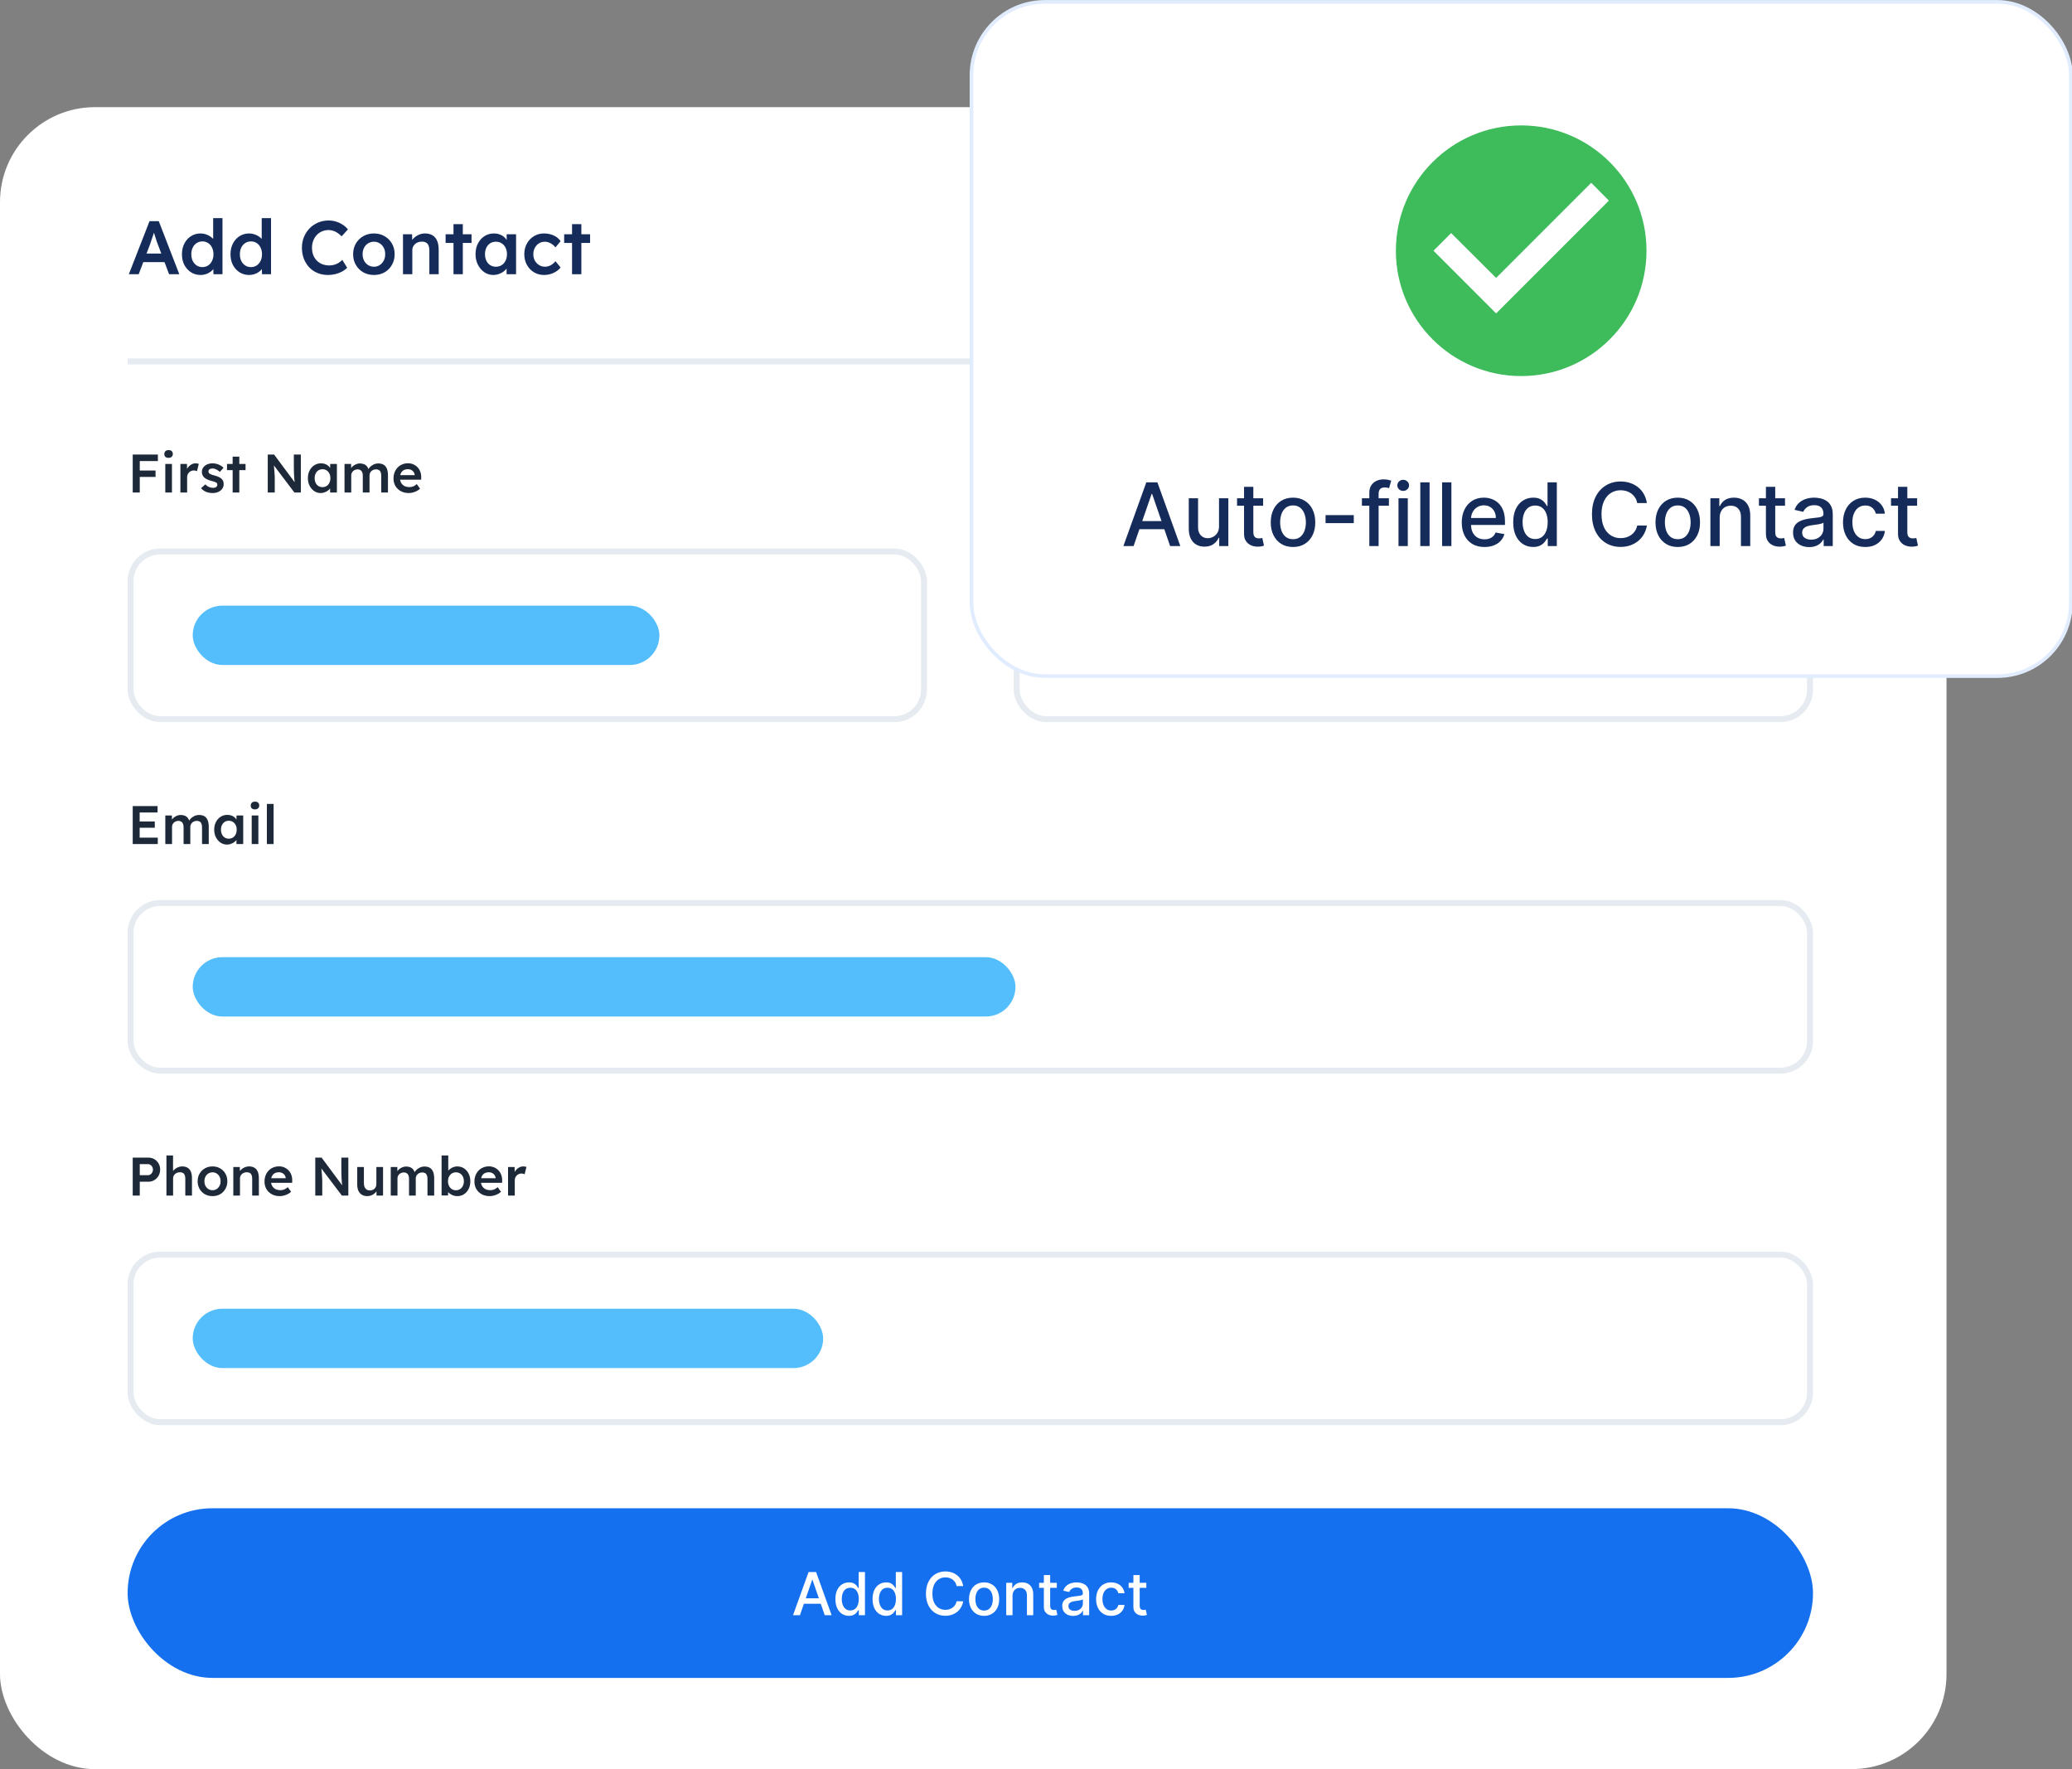
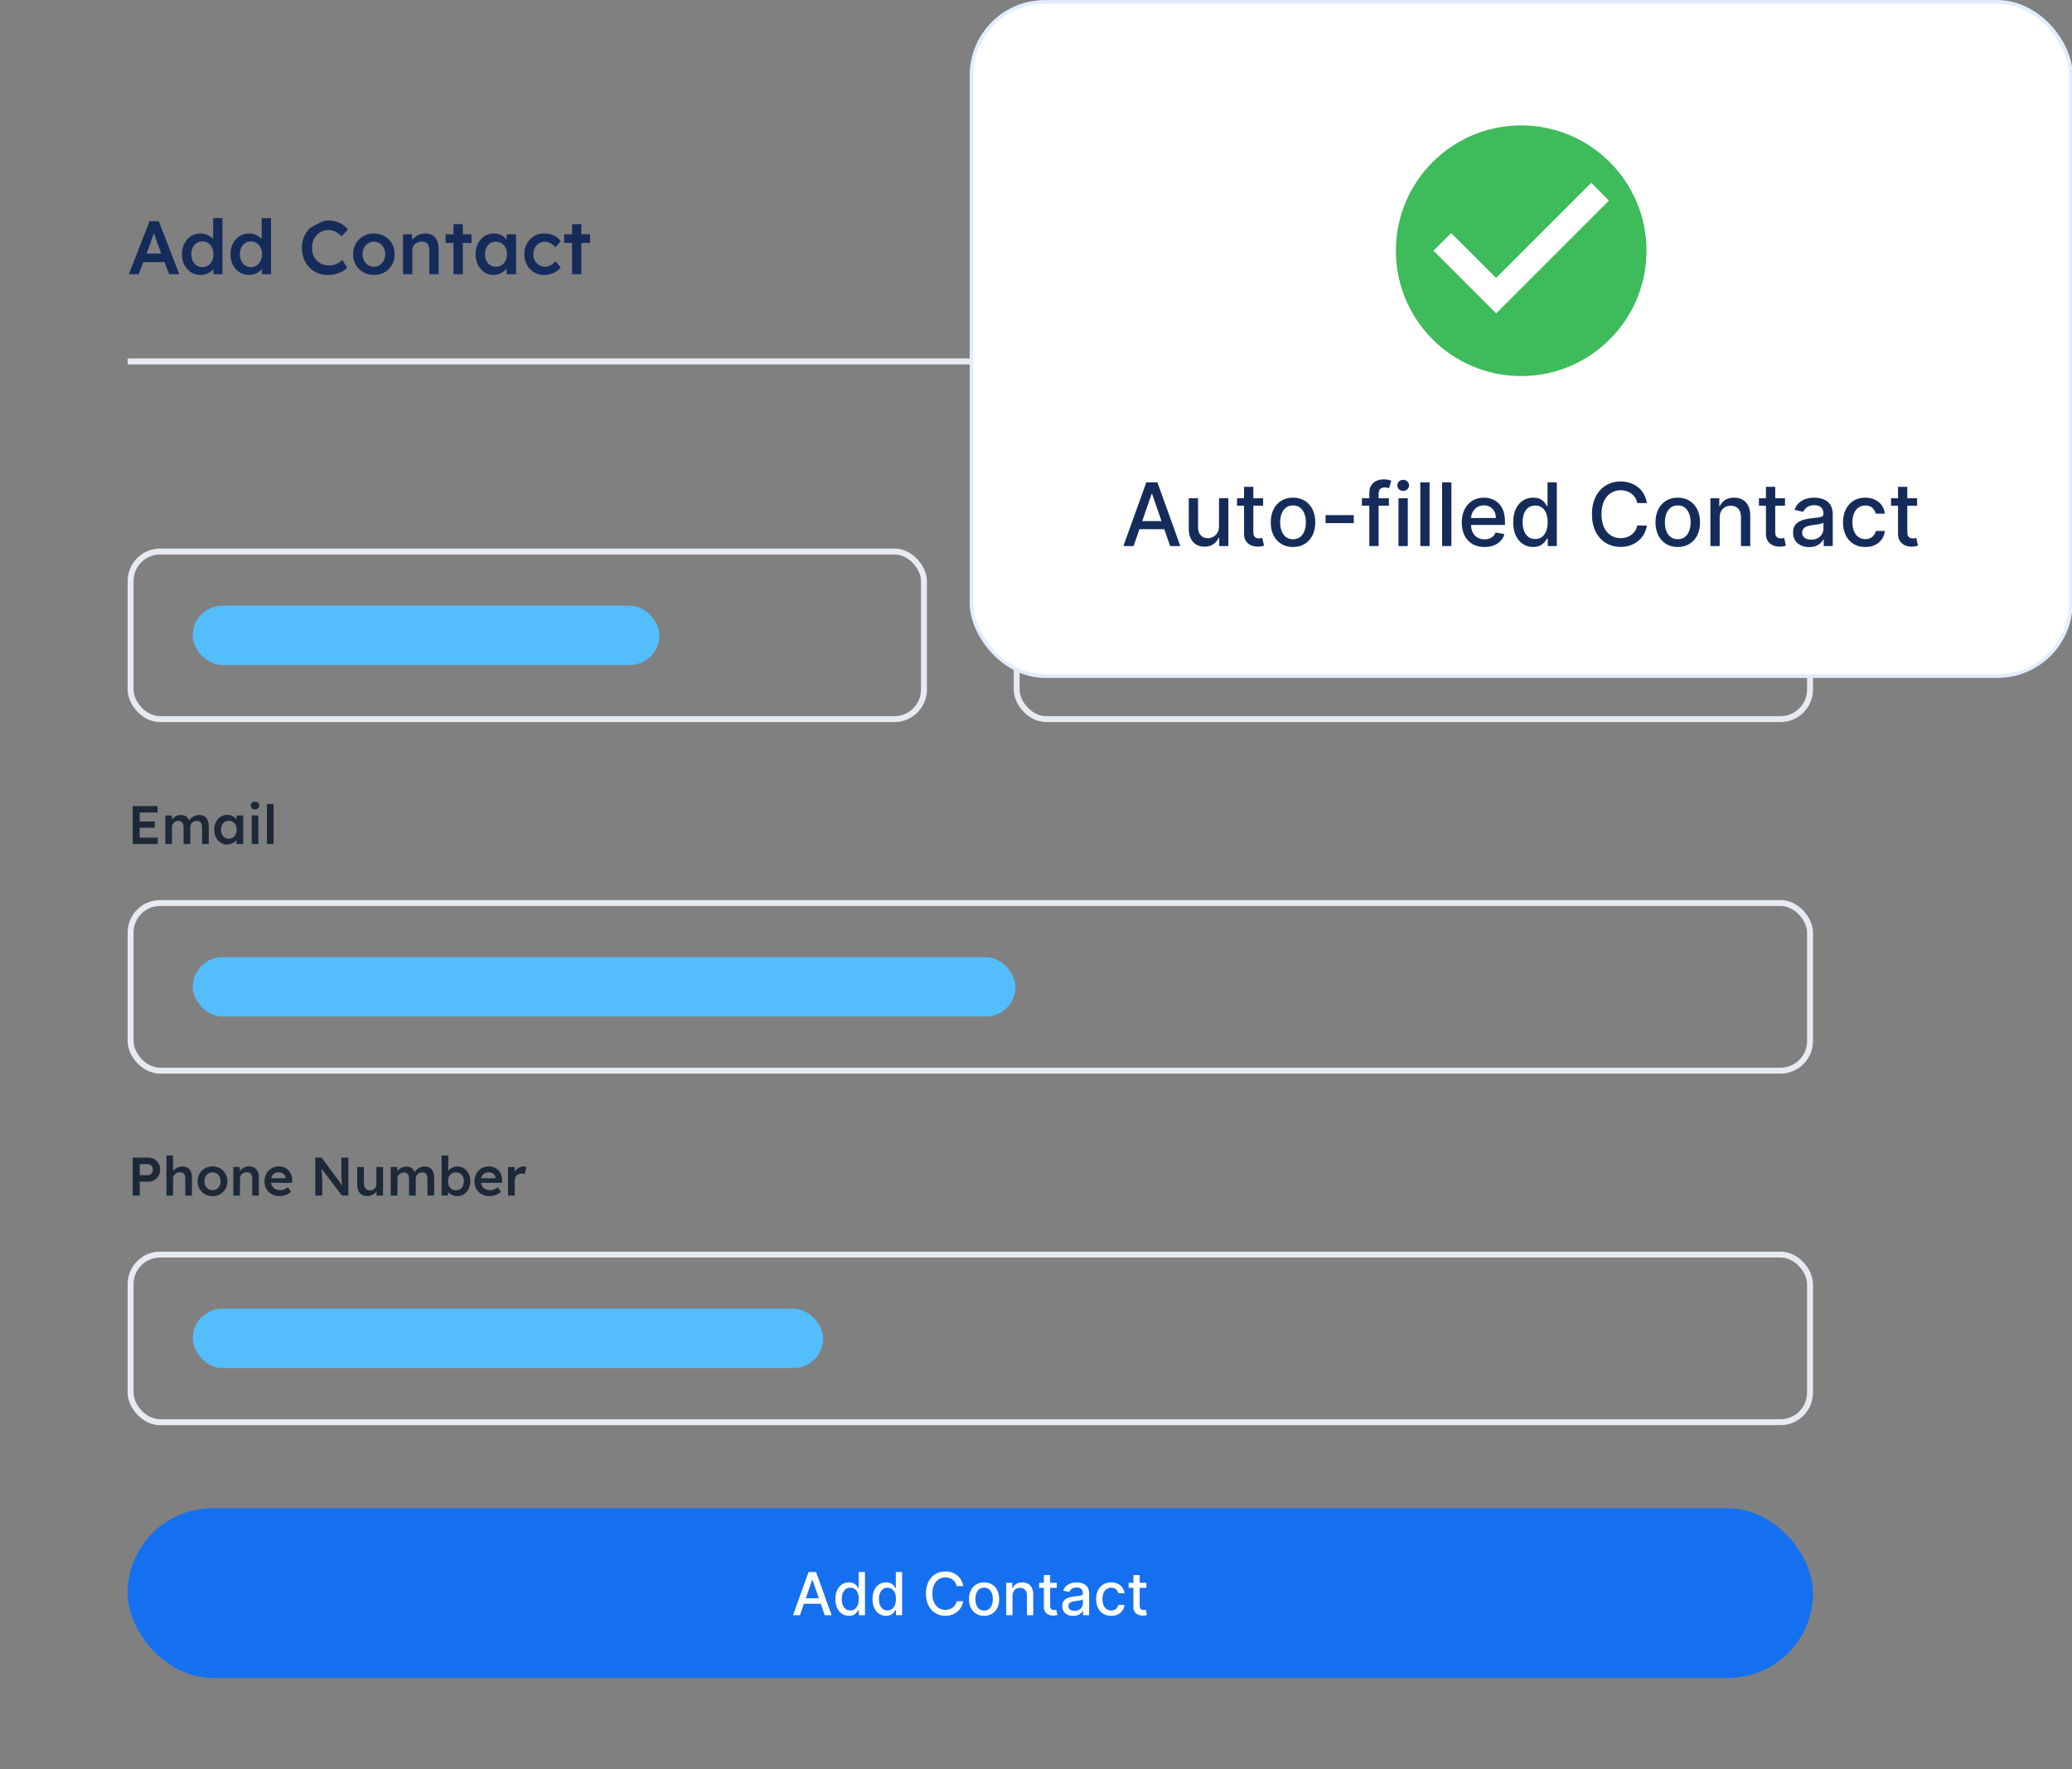
<svg xmlns="http://www.w3.org/2000/svg" width="328" height="280" viewBox="0 0 328 280" fill="none">
  <rect x="0" y="0" width="328" height="280" fill="#808080" stroke="none" />
  <g clip-path="url(#clip0_3822_65829)">
-     <rect y="16.961" width="308.132" height="263.039" rx="15.031" fill="white" />
-     <path d="M20.395 43.402L23.67 35.005H25.134L28.385 43.402H26.765L24.966 38.628C24.926 38.532 24.87 38.38 24.798 38.172C24.734 37.964 24.662 37.74 24.582 37.5C24.502 37.252 24.43 37.024 24.366 36.816C24.302 36.6 24.254 36.444 24.222 36.348L24.522 36.336C24.474 36.496 24.418 36.676 24.354 36.876C24.29 37.076 24.222 37.284 24.15 37.5C24.078 37.716 24.006 37.924 23.934 38.124C23.87 38.324 23.81 38.504 23.754 38.664L21.955 43.402H20.395ZM21.883 41.483L22.422 40.127H26.25L26.825 41.483H21.883ZM31.753 43.522C31.193 43.522 30.689 43.382 30.241 43.102C29.801 42.815 29.449 42.427 29.185 41.939C28.929 41.443 28.801 40.875 28.801 40.235C28.801 39.603 28.929 39.04 29.185 38.544C29.441 38.048 29.789 37.66 30.229 37.38C30.677 37.092 31.181 36.948 31.741 36.948C32.044 36.948 32.336 36.996 32.616 37.092C32.904 37.188 33.16 37.32 33.384 37.488C33.608 37.648 33.784 37.828 33.912 38.028C34.048 38.228 34.124 38.436 34.14 38.652L33.744 38.7V34.525H35.219V43.402H33.792L33.756 41.915L34.044 41.939C34.036 42.139 33.964 42.331 33.828 42.515C33.7 42.699 33.532 42.867 33.324 43.018C33.116 43.17 32.872 43.294 32.592 43.39C32.32 43.478 32.04 43.522 31.753 43.522ZM32.04 42.275C32.384 42.275 32.688 42.187 32.952 42.011C33.216 41.835 33.42 41.595 33.564 41.291C33.716 40.987 33.792 40.635 33.792 40.235C33.792 39.843 33.716 39.495 33.564 39.191C33.42 38.88 33.216 38.64 32.952 38.472C32.688 38.296 32.384 38.208 32.04 38.208C31.697 38.208 31.393 38.296 31.129 38.472C30.865 38.64 30.657 38.88 30.505 39.191C30.361 39.495 30.289 39.843 30.289 40.235C30.289 40.635 30.361 40.987 30.505 41.291C30.657 41.595 30.865 41.835 31.129 42.011C31.393 42.187 31.697 42.275 32.04 42.275ZM39.438 43.522C38.878 43.522 38.374 43.382 37.926 43.102C37.486 42.815 37.135 42.427 36.87 41.939C36.615 41.443 36.487 40.875 36.487 40.235C36.487 39.603 36.615 39.04 36.87 38.544C37.127 38.048 37.474 37.66 37.914 37.38C38.362 37.092 38.866 36.948 39.426 36.948C39.73 36.948 40.022 36.996 40.302 37.092C40.59 37.188 40.845 37.32 41.069 37.488C41.293 37.648 41.469 37.828 41.597 38.028C41.733 38.228 41.809 38.436 41.825 38.652L41.429 38.7V34.525H42.905V43.402H41.477L41.441 41.915L41.729 41.939C41.721 42.139 41.649 42.331 41.513 42.515C41.385 42.699 41.217 42.867 41.009 43.018C40.801 43.17 40.557 43.294 40.278 43.39C40.006 43.478 39.726 43.522 39.438 43.522ZM39.726 42.275C40.07 42.275 40.374 42.187 40.638 42.011C40.901 41.835 41.105 41.595 41.249 41.291C41.401 40.987 41.477 40.635 41.477 40.235C41.477 39.843 41.401 39.495 41.249 39.191C41.105 38.88 40.901 38.64 40.638 38.472C40.374 38.296 40.07 38.208 39.726 38.208C39.382 38.208 39.078 38.296 38.814 38.472C38.55 38.64 38.342 38.88 38.19 39.191C38.046 39.495 37.974 39.843 37.974 40.235C37.974 40.635 38.046 40.987 38.19 41.291C38.342 41.595 38.55 41.835 38.814 42.011C39.078 42.187 39.382 42.275 39.726 42.275ZM51.933 43.522C51.325 43.522 50.77 43.418 50.266 43.21C49.762 43.002 49.326 42.706 48.958 42.323C48.59 41.931 48.302 41.471 48.094 40.943C47.894 40.407 47.794 39.823 47.794 39.191C47.794 38.584 47.902 38.02 48.118 37.5C48.334 36.98 48.634 36.524 49.018 36.132C49.402 35.74 49.85 35.437 50.362 35.221C50.873 35.005 51.429 34.897 52.029 34.897C52.437 34.897 52.833 34.957 53.217 35.077C53.601 35.197 53.953 35.365 54.273 35.581C54.593 35.788 54.86 36.032 55.076 36.312L54.081 37.404C53.873 37.188 53.657 37.008 53.433 36.864C53.217 36.712 52.989 36.6 52.749 36.528C52.517 36.448 52.277 36.408 52.029 36.408C51.661 36.408 51.313 36.476 50.986 36.612C50.666 36.748 50.386 36.94 50.146 37.188C49.914 37.436 49.73 37.732 49.594 38.076C49.458 38.412 49.39 38.788 49.39 39.203C49.39 39.627 49.454 40.011 49.582 40.355C49.718 40.699 49.906 40.995 50.146 41.243C50.394 41.491 50.686 41.683 51.022 41.819C51.365 41.947 51.741 42.011 52.149 42.011C52.413 42.011 52.669 41.975 52.917 41.903C53.165 41.831 53.393 41.731 53.601 41.603C53.817 41.467 54.013 41.311 54.189 41.135L54.956 42.371C54.764 42.587 54.508 42.782 54.189 42.959C53.869 43.134 53.509 43.274 53.109 43.378C52.717 43.474 52.325 43.522 51.933 43.522ZM59.198 43.522C58.566 43.522 58.003 43.382 57.507 43.102C57.011 42.815 56.619 42.423 56.331 41.927C56.043 41.431 55.899 40.867 55.899 40.235C55.899 39.603 56.043 39.04 56.331 38.544C56.619 38.048 57.011 37.66 57.507 37.38C58.003 37.092 58.566 36.948 59.198 36.948C59.822 36.948 60.382 37.092 60.878 37.38C61.374 37.66 61.762 38.048 62.041 38.544C62.33 39.04 62.473 39.603 62.473 40.235C62.473 40.867 62.33 41.431 62.041 41.927C61.762 42.423 61.374 42.815 60.878 43.102C60.382 43.382 59.822 43.522 59.198 43.522ZM59.198 42.215C59.542 42.215 59.846 42.127 60.11 41.951C60.382 41.775 60.594 41.539 60.746 41.243C60.906 40.947 60.982 40.611 60.974 40.235C60.982 39.851 60.906 39.511 60.746 39.215C60.594 38.92 60.382 38.688 60.11 38.52C59.846 38.344 59.542 38.256 59.198 38.256C58.854 38.256 58.542 38.344 58.263 38.52C57.991 38.688 57.779 38.924 57.627 39.227C57.475 39.523 57.399 39.859 57.399 40.235C57.399 40.611 57.475 40.947 57.627 41.243C57.779 41.539 57.991 41.775 58.263 41.951C58.542 42.127 58.854 42.215 59.198 42.215ZM63.793 43.402V37.08H65.233L65.257 38.376L64.981 38.52C65.061 38.232 65.217 37.972 65.449 37.74C65.681 37.5 65.957 37.308 66.277 37.164C66.597 37.02 66.924 36.948 67.26 36.948C67.74 36.948 68.14 37.044 68.46 37.236C68.788 37.428 69.032 37.716 69.192 38.1C69.36 38.484 69.444 38.964 69.444 39.539V43.402H67.968V39.647C67.968 39.328 67.924 39.063 67.836 38.856C67.748 38.64 67.612 38.484 67.428 38.388C67.244 38.284 67.02 38.236 66.757 38.244C66.541 38.244 66.341 38.28 66.157 38.352C65.981 38.416 65.825 38.512 65.689 38.64C65.561 38.76 65.457 38.9 65.377 39.059C65.305 39.219 65.269 39.395 65.269 39.587V43.402H64.537C64.393 43.402 64.257 43.402 64.129 43.402C64.009 43.402 63.897 43.402 63.793 43.402ZM71.788 43.402V35.472H73.263V43.402H71.788ZM70.54 38.448V37.08H74.643V38.448H70.54ZM78.095 43.522C77.576 43.522 77.104 43.378 76.68 43.09C76.256 42.803 75.916 42.411 75.66 41.915C75.404 41.419 75.276 40.855 75.276 40.223C75.276 39.591 75.404 39.028 75.66 38.532C75.916 38.036 76.264 37.648 76.704 37.368C77.144 37.088 77.639 36.948 78.191 36.948C78.511 36.948 78.803 36.996 79.067 37.092C79.331 37.18 79.563 37.308 79.763 37.476C79.963 37.644 80.127 37.836 80.255 38.052C80.391 38.268 80.483 38.5 80.531 38.748L80.207 38.664V37.08H81.694V43.402H80.195V41.891L80.543 41.831C80.487 42.047 80.383 42.259 80.231 42.467C80.087 42.666 79.903 42.846 79.679 43.007C79.463 43.158 79.219 43.282 78.947 43.378C78.683 43.474 78.399 43.522 78.095 43.522ZM78.503 42.215C78.847 42.215 79.151 42.131 79.415 41.963C79.679 41.795 79.883 41.563 80.027 41.267C80.179 40.963 80.255 40.615 80.255 40.223C80.255 39.839 80.179 39.499 80.027 39.203C79.883 38.908 79.679 38.676 79.415 38.508C79.151 38.34 78.847 38.256 78.503 38.256C78.159 38.256 77.855 38.34 77.591 38.508C77.336 38.676 77.136 38.908 76.992 39.203C76.848 39.499 76.776 39.839 76.776 40.223C76.776 40.615 76.848 40.963 76.992 41.267C77.136 41.563 77.336 41.795 77.591 41.963C77.855 42.131 78.159 42.215 78.503 42.215ZM86.116 43.522C85.525 43.522 84.993 43.378 84.521 43.09C84.049 42.803 83.677 42.411 83.405 41.915C83.133 41.419 82.997 40.859 82.997 40.235C82.997 39.611 83.133 39.051 83.405 38.556C83.677 38.06 84.049 37.668 84.521 37.38C84.993 37.092 85.525 36.948 86.116 36.948C86.684 36.948 87.2 37.056 87.664 37.272C88.128 37.488 88.488 37.788 88.744 38.172L87.928 39.156C87.808 38.988 87.656 38.836 87.472 38.7C87.288 38.564 87.092 38.456 86.884 38.376C86.676 38.296 86.468 38.256 86.26 38.256C85.908 38.256 85.593 38.344 85.313 38.52C85.041 38.688 84.825 38.924 84.665 39.227C84.505 39.523 84.425 39.859 84.425 40.235C84.425 40.611 84.505 40.947 84.665 41.243C84.833 41.539 85.057 41.775 85.337 41.951C85.617 42.127 85.928 42.215 86.272 42.215C86.48 42.215 86.68 42.183 86.872 42.119C87.072 42.047 87.26 41.947 87.436 41.819C87.612 41.691 87.776 41.531 87.928 41.339L88.744 42.335C88.472 42.687 88.096 42.974 87.616 43.198C87.144 43.414 86.644 43.522 86.116 43.522ZM90.556 43.402V35.472H92.031V43.402H90.556ZM89.308 38.448V37.08H93.411V38.448H89.308Z" fill="#152C5B" />
+     <path d="M20.395 43.402L23.67 35.005H25.134L28.385 43.402H26.765L24.966 38.628C24.926 38.532 24.87 38.38 24.798 38.172C24.734 37.964 24.662 37.74 24.582 37.5C24.502 37.252 24.43 37.024 24.366 36.816C24.302 36.6 24.254 36.444 24.222 36.348L24.522 36.336C24.474 36.496 24.418 36.676 24.354 36.876C24.29 37.076 24.222 37.284 24.15 37.5C24.078 37.716 24.006 37.924 23.934 38.124C23.87 38.324 23.81 38.504 23.754 38.664L21.955 43.402H20.395ZM21.883 41.483L22.422 40.127H26.25L26.825 41.483H21.883ZM31.753 43.522C31.193 43.522 30.689 43.382 30.241 43.102C29.801 42.815 29.449 42.427 29.185 41.939C28.929 41.443 28.801 40.875 28.801 40.235C28.801 39.603 28.929 39.04 29.185 38.544C29.441 38.048 29.789 37.66 30.229 37.38C30.677 37.092 31.181 36.948 31.741 36.948C32.044 36.948 32.336 36.996 32.616 37.092C32.904 37.188 33.16 37.32 33.384 37.488C33.608 37.648 33.784 37.828 33.912 38.028C34.048 38.228 34.124 38.436 34.14 38.652L33.744 38.7V34.525H35.219V43.402H33.792L33.756 41.915L34.044 41.939C34.036 42.139 33.964 42.331 33.828 42.515C33.7 42.699 33.532 42.867 33.324 43.018C33.116 43.17 32.872 43.294 32.592 43.39C32.32 43.478 32.04 43.522 31.753 43.522ZM32.04 42.275C32.384 42.275 32.688 42.187 32.952 42.011C33.216 41.835 33.42 41.595 33.564 41.291C33.716 40.987 33.792 40.635 33.792 40.235C33.792 39.843 33.716 39.495 33.564 39.191C33.42 38.88 33.216 38.64 32.952 38.472C32.688 38.296 32.384 38.208 32.04 38.208C31.697 38.208 31.393 38.296 31.129 38.472C30.865 38.64 30.657 38.88 30.505 39.191C30.361 39.495 30.289 39.843 30.289 40.235C30.289 40.635 30.361 40.987 30.505 41.291C30.657 41.595 30.865 41.835 31.129 42.011C31.393 42.187 31.697 42.275 32.04 42.275ZM39.438 43.522C38.878 43.522 38.374 43.382 37.926 43.102C37.486 42.815 37.135 42.427 36.87 41.939C36.615 41.443 36.487 40.875 36.487 40.235C36.487 39.603 36.615 39.04 36.87 38.544C37.127 38.048 37.474 37.66 37.914 37.38C38.362 37.092 38.866 36.948 39.426 36.948C39.73 36.948 40.022 36.996 40.302 37.092C40.59 37.188 40.845 37.32 41.069 37.488C41.293 37.648 41.469 37.828 41.597 38.028C41.733 38.228 41.809 38.436 41.825 38.652L41.429 38.7V34.525H42.905V43.402H41.477L41.441 41.915L41.729 41.939C41.721 42.139 41.649 42.331 41.513 42.515C41.385 42.699 41.217 42.867 41.009 43.018C40.801 43.17 40.557 43.294 40.278 43.39C40.006 43.478 39.726 43.522 39.438 43.522ZM39.726 42.275C40.07 42.275 40.374 42.187 40.638 42.011C40.901 41.835 41.105 41.595 41.249 41.291C41.401 40.987 41.477 40.635 41.477 40.235C41.477 39.843 41.401 39.495 41.249 39.191C41.105 38.88 40.901 38.64 40.638 38.472C40.374 38.296 40.07 38.208 39.726 38.208C39.382 38.208 39.078 38.296 38.814 38.472C38.55 38.64 38.342 38.88 38.19 39.191C38.046 39.495 37.974 39.843 37.974 40.235C37.974 40.635 38.046 40.987 38.19 41.291C38.342 41.595 38.55 41.835 38.814 42.011C39.078 42.187 39.382 42.275 39.726 42.275ZM51.933 43.522C51.325 43.522 50.77 43.418 50.266 43.21C49.762 43.002 49.326 42.706 48.958 42.323C48.59 41.931 48.302 41.471 48.094 40.943C47.894 40.407 47.794 39.823 47.794 39.191C47.794 38.584 47.902 38.02 48.118 37.5C48.334 36.98 48.634 36.524 49.018 36.132C50.873 35.005 51.429 34.897 52.029 34.897C52.437 34.897 52.833 34.957 53.217 35.077C53.601 35.197 53.953 35.365 54.273 35.581C54.593 35.788 54.86 36.032 55.076 36.312L54.081 37.404C53.873 37.188 53.657 37.008 53.433 36.864C53.217 36.712 52.989 36.6 52.749 36.528C52.517 36.448 52.277 36.408 52.029 36.408C51.661 36.408 51.313 36.476 50.986 36.612C50.666 36.748 50.386 36.94 50.146 37.188C49.914 37.436 49.73 37.732 49.594 38.076C49.458 38.412 49.39 38.788 49.39 39.203C49.39 39.627 49.454 40.011 49.582 40.355C49.718 40.699 49.906 40.995 50.146 41.243C50.394 41.491 50.686 41.683 51.022 41.819C51.365 41.947 51.741 42.011 52.149 42.011C52.413 42.011 52.669 41.975 52.917 41.903C53.165 41.831 53.393 41.731 53.601 41.603C53.817 41.467 54.013 41.311 54.189 41.135L54.956 42.371C54.764 42.587 54.508 42.782 54.189 42.959C53.869 43.134 53.509 43.274 53.109 43.378C52.717 43.474 52.325 43.522 51.933 43.522ZM59.198 43.522C58.566 43.522 58.003 43.382 57.507 43.102C57.011 42.815 56.619 42.423 56.331 41.927C56.043 41.431 55.899 40.867 55.899 40.235C55.899 39.603 56.043 39.04 56.331 38.544C56.619 38.048 57.011 37.66 57.507 37.38C58.003 37.092 58.566 36.948 59.198 36.948C59.822 36.948 60.382 37.092 60.878 37.38C61.374 37.66 61.762 38.048 62.041 38.544C62.33 39.04 62.473 39.603 62.473 40.235C62.473 40.867 62.33 41.431 62.041 41.927C61.762 42.423 61.374 42.815 60.878 43.102C60.382 43.382 59.822 43.522 59.198 43.522ZM59.198 42.215C59.542 42.215 59.846 42.127 60.11 41.951C60.382 41.775 60.594 41.539 60.746 41.243C60.906 40.947 60.982 40.611 60.974 40.235C60.982 39.851 60.906 39.511 60.746 39.215C60.594 38.92 60.382 38.688 60.11 38.52C59.846 38.344 59.542 38.256 59.198 38.256C58.854 38.256 58.542 38.344 58.263 38.52C57.991 38.688 57.779 38.924 57.627 39.227C57.475 39.523 57.399 39.859 57.399 40.235C57.399 40.611 57.475 40.947 57.627 41.243C57.779 41.539 57.991 41.775 58.263 41.951C58.542 42.127 58.854 42.215 59.198 42.215ZM63.793 43.402V37.08H65.233L65.257 38.376L64.981 38.52C65.061 38.232 65.217 37.972 65.449 37.74C65.681 37.5 65.957 37.308 66.277 37.164C66.597 37.02 66.924 36.948 67.26 36.948C67.74 36.948 68.14 37.044 68.46 37.236C68.788 37.428 69.032 37.716 69.192 38.1C69.36 38.484 69.444 38.964 69.444 39.539V43.402H67.968V39.647C67.968 39.328 67.924 39.063 67.836 38.856C67.748 38.64 67.612 38.484 67.428 38.388C67.244 38.284 67.02 38.236 66.757 38.244C66.541 38.244 66.341 38.28 66.157 38.352C65.981 38.416 65.825 38.512 65.689 38.64C65.561 38.76 65.457 38.9 65.377 39.059C65.305 39.219 65.269 39.395 65.269 39.587V43.402H64.537C64.393 43.402 64.257 43.402 64.129 43.402C64.009 43.402 63.897 43.402 63.793 43.402ZM71.788 43.402V35.472H73.263V43.402H71.788ZM70.54 38.448V37.08H74.643V38.448H70.54ZM78.095 43.522C77.576 43.522 77.104 43.378 76.68 43.09C76.256 42.803 75.916 42.411 75.66 41.915C75.404 41.419 75.276 40.855 75.276 40.223C75.276 39.591 75.404 39.028 75.66 38.532C75.916 38.036 76.264 37.648 76.704 37.368C77.144 37.088 77.639 36.948 78.191 36.948C78.511 36.948 78.803 36.996 79.067 37.092C79.331 37.18 79.563 37.308 79.763 37.476C79.963 37.644 80.127 37.836 80.255 38.052C80.391 38.268 80.483 38.5 80.531 38.748L80.207 38.664V37.08H81.694V43.402H80.195V41.891L80.543 41.831C80.487 42.047 80.383 42.259 80.231 42.467C80.087 42.666 79.903 42.846 79.679 43.007C79.463 43.158 79.219 43.282 78.947 43.378C78.683 43.474 78.399 43.522 78.095 43.522ZM78.503 42.215C78.847 42.215 79.151 42.131 79.415 41.963C79.679 41.795 79.883 41.563 80.027 41.267C80.179 40.963 80.255 40.615 80.255 40.223C80.255 39.839 80.179 39.499 80.027 39.203C79.883 38.908 79.679 38.676 79.415 38.508C79.151 38.34 78.847 38.256 78.503 38.256C78.159 38.256 77.855 38.34 77.591 38.508C77.336 38.676 77.136 38.908 76.992 39.203C76.848 39.499 76.776 39.839 76.776 40.223C76.776 40.615 76.848 40.963 76.992 41.267C77.136 41.563 77.336 41.795 77.591 41.963C77.855 42.131 78.159 42.215 78.503 42.215ZM86.116 43.522C85.525 43.522 84.993 43.378 84.521 43.09C84.049 42.803 83.677 42.411 83.405 41.915C83.133 41.419 82.997 40.859 82.997 40.235C82.997 39.611 83.133 39.051 83.405 38.556C83.677 38.06 84.049 37.668 84.521 37.38C84.993 37.092 85.525 36.948 86.116 36.948C86.684 36.948 87.2 37.056 87.664 37.272C88.128 37.488 88.488 37.788 88.744 38.172L87.928 39.156C87.808 38.988 87.656 38.836 87.472 38.7C87.288 38.564 87.092 38.456 86.884 38.376C86.676 38.296 86.468 38.256 86.26 38.256C85.908 38.256 85.593 38.344 85.313 38.52C85.041 38.688 84.825 38.924 84.665 39.227C84.505 39.523 84.425 39.859 84.425 40.235C84.425 40.611 84.505 40.947 84.665 41.243C84.833 41.539 85.057 41.775 85.337 41.951C85.617 42.127 85.928 42.215 86.272 42.215C86.48 42.215 86.68 42.183 86.872 42.119C87.072 42.047 87.26 41.947 87.436 41.819C87.612 41.691 87.776 41.531 87.928 41.339L88.744 42.335C88.472 42.687 88.096 42.974 87.616 43.198C87.144 43.414 86.644 43.522 86.116 43.522ZM90.556 43.402V35.472H92.031V43.402H90.556ZM89.308 38.448V37.08H93.411V38.448H89.308Z" fill="#152C5B" />
    <line x1="20.203" y1="57.206" x2="287.034" y2="57.206" stroke="#E5EBF0" stroke-width="0.939" />
-     <path d="M21.01 77.949V71.94H22.126V77.949H21.01ZM21.525 75.486V74.473H24.624V75.486H21.525ZM21.525 72.97V71.94H24.993V72.97H21.525ZM26.164 77.949V73.425H27.22V77.949H26.164ZM26.679 72.464C26.467 72.464 26.301 72.412 26.181 72.309C26.067 72.201 26.01 72.049 26.01 71.854C26.01 71.671 26.07 71.522 26.19 71.408C26.31 71.293 26.473 71.236 26.679 71.236C26.897 71.236 27.063 71.291 27.177 71.399C27.297 71.502 27.357 71.654 27.357 71.854C27.357 72.032 27.297 72.178 27.177 72.292C27.057 72.407 26.891 72.464 26.679 72.464ZM28.559 77.949V73.425H29.598L29.615 74.867L29.469 74.541C29.532 74.312 29.64 74.106 29.795 73.923C29.95 73.74 30.127 73.597 30.327 73.494C30.533 73.385 30.748 73.331 30.971 73.331C31.068 73.331 31.16 73.339 31.246 73.357C31.337 73.374 31.412 73.394 31.469 73.417L31.186 74.576C31.123 74.541 31.045 74.513 30.954 74.49C30.862 74.467 30.771 74.455 30.679 74.455C30.536 74.455 30.399 74.484 30.267 74.541C30.141 74.593 30.03 74.667 29.932 74.764C29.835 74.862 29.758 74.976 29.701 75.108C29.649 75.234 29.623 75.377 29.623 75.537V77.949H28.559ZM33.683 78.035C33.282 78.035 32.922 77.969 32.601 77.838C32.286 77.7 32.029 77.506 31.829 77.254L32.515 76.662C32.687 76.856 32.879 76.996 33.09 77.082C33.302 77.168 33.525 77.211 33.76 77.211C33.857 77.211 33.943 77.2 34.018 77.177C34.098 77.154 34.166 77.119 34.224 77.074C34.281 77.028 34.324 76.976 34.352 76.919C34.387 76.856 34.404 76.787 34.404 76.713C34.404 76.576 34.352 76.467 34.249 76.387C34.192 76.347 34.101 76.304 33.975 76.258C33.855 76.212 33.697 76.166 33.502 76.121C33.194 76.041 32.936 75.949 32.73 75.846C32.524 75.737 32.364 75.617 32.249 75.486C32.152 75.377 32.078 75.254 32.026 75.116C31.98 74.979 31.957 74.83 31.957 74.67C31.957 74.47 32 74.289 32.086 74.129C32.178 73.963 32.301 73.82 32.455 73.7C32.61 73.58 32.79 73.488 32.996 73.425C33.202 73.362 33.417 73.331 33.64 73.331C33.869 73.331 34.089 73.359 34.301 73.417C34.518 73.474 34.719 73.557 34.902 73.666C35.091 73.769 35.251 73.894 35.383 74.043L34.799 74.687C34.69 74.584 34.57 74.493 34.438 74.412C34.312 74.332 34.184 74.269 34.052 74.224C33.92 74.172 33.797 74.146 33.683 74.146C33.574 74.146 33.477 74.158 33.391 74.181C33.305 74.198 33.234 74.227 33.176 74.266C33.119 74.307 33.073 74.358 33.039 74.421C33.01 74.478 32.996 74.547 32.996 74.627C33.002 74.696 33.019 74.762 33.048 74.825C33.082 74.882 33.128 74.93 33.185 74.971C33.248 75.01 33.342 75.056 33.468 75.108C33.594 75.159 33.757 75.208 33.958 75.254C34.238 75.328 34.473 75.411 34.661 75.503C34.85 75.594 34.999 75.7 35.108 75.82C35.217 75.923 35.294 76.043 35.34 76.181C35.385 76.318 35.408 76.47 35.408 76.636C35.408 76.905 35.331 77.145 35.176 77.357C35.028 77.569 34.822 77.735 34.558 77.855C34.301 77.975 34.009 78.035 33.683 78.035ZM36.828 77.949V72.275H37.884V77.949H36.828ZM35.935 74.404V73.425H38.871V74.404H35.935ZM42.387 77.949V71.94H43.391L46.877 76.636L46.688 76.67C46.665 76.51 46.645 76.347 46.628 76.181C46.611 76.009 46.593 75.832 46.576 75.649C46.565 75.466 46.553 75.274 46.542 75.073C46.536 74.873 46.53 74.664 46.525 74.447C46.519 74.224 46.516 73.989 46.516 73.743V71.94H47.623V77.949H46.602L43.1 73.322L43.323 73.262C43.351 73.583 43.374 73.857 43.391 74.086C43.414 74.309 43.431 74.504 43.443 74.67C43.454 74.83 43.463 74.965 43.469 75.073C43.48 75.182 43.486 75.282 43.486 75.374C43.492 75.46 43.494 75.543 43.494 75.623V77.949H42.387ZM50.755 78.035C50.383 78.035 50.046 77.932 49.743 77.726C49.439 77.52 49.196 77.24 49.013 76.885C48.83 76.53 48.738 76.126 48.738 75.674C48.738 75.222 48.83 74.819 49.013 74.464C49.196 74.109 49.445 73.832 49.76 73.631C50.075 73.431 50.429 73.331 50.824 73.331C51.053 73.331 51.262 73.365 51.451 73.434C51.64 73.497 51.806 73.588 51.949 73.709C52.092 73.829 52.209 73.966 52.301 74.121C52.398 74.275 52.464 74.441 52.498 74.618L52.266 74.558V73.425H53.331V77.949H52.258V76.868L52.507 76.825C52.467 76.979 52.392 77.131 52.283 77.28C52.181 77.423 52.049 77.552 51.889 77.666C51.734 77.775 51.56 77.863 51.365 77.932C51.176 78.001 50.973 78.035 50.755 78.035ZM51.047 77.099C51.294 77.099 51.511 77.039 51.7 76.919C51.889 76.799 52.035 76.633 52.138 76.421C52.246 76.204 52.301 75.955 52.301 75.674C52.301 75.4 52.246 75.156 52.138 74.945C52.035 74.733 51.889 74.567 51.7 74.447C51.511 74.327 51.294 74.266 51.047 74.266C50.801 74.266 50.584 74.327 50.395 74.447C50.212 74.567 50.069 74.733 49.966 74.945C49.863 75.156 49.811 75.4 49.811 75.674C49.811 75.955 49.863 76.204 49.966 76.421C50.069 76.633 50.212 76.799 50.395 76.919C50.584 77.039 50.801 77.099 51.047 77.099ZM54.538 77.949V73.425H55.577L55.594 74.335L55.422 74.404C55.474 74.255 55.551 74.118 55.654 73.992C55.757 73.86 55.88 73.749 56.023 73.657C56.166 73.56 56.318 73.485 56.478 73.434C56.638 73.377 56.801 73.348 56.967 73.348C57.213 73.348 57.431 73.388 57.62 73.468C57.814 73.543 57.974 73.663 58.1 73.829C58.232 73.995 58.329 74.206 58.392 74.464L58.229 74.43L58.298 74.292C58.361 74.155 58.449 74.032 58.564 73.923C58.678 73.809 58.807 73.709 58.95 73.623C59.093 73.531 59.242 73.463 59.397 73.417C59.557 73.371 59.714 73.348 59.869 73.348C60.212 73.348 60.498 73.417 60.727 73.554C60.956 73.691 61.128 73.9 61.242 74.181C61.357 74.461 61.414 74.807 61.414 75.219V77.949H60.349V75.288C60.349 75.059 60.318 74.87 60.255 74.722C60.198 74.573 60.106 74.464 59.98 74.395C59.86 74.321 59.708 74.284 59.525 74.284C59.382 74.284 59.245 74.309 59.113 74.361C58.987 74.407 58.879 74.475 58.787 74.567C58.696 74.653 58.624 74.753 58.572 74.867C58.521 74.982 58.495 75.108 58.495 75.245V77.949H57.431V75.279C57.431 75.062 57.399 74.882 57.336 74.739C57.273 74.59 57.182 74.478 57.062 74.404C56.941 74.324 56.795 74.284 56.624 74.284C56.481 74.284 56.346 74.309 56.22 74.361C56.094 74.407 55.986 74.473 55.894 74.558C55.803 74.644 55.731 74.744 55.679 74.859C55.628 74.973 55.602 75.099 55.602 75.237V77.949H54.538ZM64.706 78.035C64.231 78.035 63.811 77.935 63.444 77.735C63.084 77.534 62.801 77.263 62.595 76.919C62.394 76.57 62.294 76.172 62.294 75.726C62.294 75.371 62.351 75.048 62.466 74.756C62.58 74.464 62.738 74.212 62.938 74C63.144 73.783 63.387 73.617 63.668 73.502C63.954 73.382 64.266 73.322 64.603 73.322C64.901 73.322 65.178 73.379 65.436 73.494C65.694 73.608 65.917 73.766 66.106 73.966C66.294 74.161 66.438 74.395 66.535 74.67C66.638 74.939 66.686 75.234 66.681 75.554L66.672 75.923H63.007L62.809 75.202H65.788L65.651 75.348V75.159C65.633 74.982 65.576 74.827 65.479 74.696C65.382 74.558 65.256 74.453 65.101 74.378C64.952 74.298 64.787 74.258 64.603 74.258C64.323 74.258 64.085 74.312 63.891 74.421C63.702 74.53 63.559 74.687 63.462 74.893C63.364 75.094 63.316 75.345 63.316 75.649C63.316 75.941 63.376 76.195 63.496 76.413C63.622 76.63 63.796 76.799 64.02 76.919C64.249 77.034 64.515 77.091 64.818 77.091C65.03 77.091 65.224 77.056 65.402 76.988C65.579 76.919 65.771 76.796 65.977 76.619L66.501 77.348C66.346 77.491 66.168 77.614 65.968 77.717C65.774 77.815 65.568 77.892 65.35 77.949C65.133 78.006 64.918 78.035 64.706 78.035Z" fill="#1D2939" />
    <rect x="20.673" y="87.286" width="125.592" height="26.53" rx="4.681" stroke="#E5EBF0" stroke-width="0.939" />
    <rect x="30.508" y="95.856" width="73.877" height="9.394" rx="4.697" fill="#53BEFB" />
    <path d="M161.276 77.949V71.94H162.392V76.919H165.164V77.949H161.276ZM167.791 78.035C167.419 78.035 167.082 77.932 166.779 77.726C166.475 77.52 166.232 77.24 166.049 76.885C165.866 76.53 165.774 76.126 165.774 75.674C165.774 75.222 165.866 74.819 166.049 74.464C166.232 74.109 166.481 73.832 166.796 73.631C167.11 73.431 167.465 73.331 167.86 73.331C168.089 73.331 168.298 73.365 168.487 73.434C168.676 73.497 168.842 73.588 168.985 73.709C169.128 73.829 169.245 73.966 169.337 74.121C169.434 74.275 169.5 74.441 169.534 74.618L169.302 74.558V73.425H170.367V77.949H169.294V76.868L169.543 76.825C169.503 76.979 169.428 77.131 169.319 77.28C169.216 77.423 169.085 77.552 168.925 77.666C168.77 77.775 168.596 77.863 168.401 77.932C168.212 78.001 168.009 78.035 167.791 78.035ZM168.083 77.099C168.329 77.099 168.547 77.039 168.736 76.919C168.925 76.799 169.071 76.633 169.174 76.421C169.282 76.204 169.337 75.955 169.337 75.674C169.337 75.4 169.282 75.156 169.174 74.945C169.071 74.733 168.925 74.567 168.736 74.447C168.547 74.327 168.329 74.266 168.083 74.266C167.837 74.266 167.62 74.327 167.431 74.447C167.248 74.567 167.105 74.733 167.002 74.945C166.899 75.156 166.847 75.4 166.847 75.674C166.847 75.955 166.899 76.204 167.002 76.421C167.105 76.633 167.248 76.799 167.431 76.919C167.62 77.039 167.837 77.099 168.083 77.099ZM173.102 78.035C172.701 78.035 172.341 77.969 172.02 77.838C171.705 77.7 171.448 77.506 171.248 77.254L171.934 76.662C172.106 76.856 172.298 76.996 172.509 77.082C172.721 77.168 172.944 77.211 173.179 77.211C173.276 77.211 173.362 77.2 173.437 77.177C173.517 77.154 173.585 77.119 173.643 77.074C173.7 77.028 173.743 76.976 173.771 76.919C173.806 76.856 173.823 76.787 173.823 76.713C173.823 76.576 173.771 76.467 173.668 76.387C173.611 76.347 173.52 76.304 173.394 76.258C173.273 76.212 173.116 76.166 172.921 76.121C172.612 76.041 172.355 75.949 172.149 75.846C171.943 75.737 171.783 75.617 171.668 75.486C171.571 75.377 171.496 75.254 171.445 75.116C171.399 74.979 171.376 74.83 171.376 74.67C171.376 74.47 171.419 74.289 171.505 74.129C171.597 73.963 171.72 73.82 171.874 73.7C172.029 73.58 172.209 73.488 172.415 73.425C172.621 73.362 172.836 73.331 173.059 73.331C173.288 73.331 173.508 73.359 173.72 73.417C173.937 73.474 174.138 73.557 174.321 73.666C174.51 73.769 174.67 73.894 174.801 74.043L174.218 74.687C174.109 74.584 173.989 74.493 173.857 74.412C173.731 74.332 173.602 74.269 173.471 74.224C173.339 74.172 173.216 74.146 173.102 74.146C172.993 74.146 172.896 74.158 172.81 74.181C172.724 74.198 172.652 74.227 172.595 74.266C172.538 74.307 172.492 74.358 172.458 74.421C172.429 74.478 172.415 74.547 172.415 74.627C172.421 74.696 172.438 74.762 172.467 74.825C172.501 74.882 172.547 74.93 172.604 74.971C172.667 75.01 172.761 75.056 172.887 75.108C173.013 75.159 173.176 75.208 173.376 75.254C173.657 75.328 173.892 75.411 174.08 75.503C174.269 75.594 174.418 75.7 174.527 75.82C174.635 75.923 174.713 76.043 174.759 76.181C174.804 76.318 174.827 76.47 174.827 76.636C174.827 76.905 174.75 77.145 174.595 77.357C174.447 77.569 174.241 77.735 173.977 77.855C173.72 77.975 173.428 78.035 173.102 78.035ZM176.247 77.949V72.275H177.303V77.949H176.247ZM175.354 74.404V73.425H178.29V74.404H175.354ZM181.806 77.949V71.94H182.81L186.296 76.636L186.107 76.67C186.084 76.51 186.064 76.347 186.047 76.181C186.029 76.009 186.012 75.832 185.995 75.649C185.984 75.466 185.972 75.274 185.961 75.073C185.955 74.873 185.949 74.664 185.944 74.447C185.938 74.224 185.935 73.989 185.935 73.743V71.94H187.042V77.949H186.021L182.518 73.322L182.742 73.262C182.77 73.583 182.793 73.857 182.81 74.086C182.833 74.309 182.85 74.504 182.862 74.67C182.873 74.83 182.882 74.965 182.888 75.073C182.899 75.182 182.905 75.282 182.905 75.374C182.911 75.46 182.913 75.543 182.913 75.623V77.949H181.806ZM190.174 78.035C189.802 78.035 189.465 77.932 189.162 77.726C188.858 77.52 188.615 77.24 188.432 76.885C188.249 76.53 188.157 76.126 188.157 75.674C188.157 75.222 188.249 74.819 188.432 74.464C188.615 74.109 188.864 73.832 189.179 73.631C189.493 73.431 189.848 73.331 190.243 73.331C190.472 73.331 190.681 73.365 190.87 73.434C191.059 73.497 191.225 73.588 191.368 73.709C191.511 73.829 191.628 73.966 191.72 74.121C191.817 74.275 191.883 74.441 191.917 74.618L191.685 74.558V73.425H192.75V77.949H191.677V76.868L191.926 76.825C191.886 76.979 191.811 77.131 191.702 77.28C191.599 77.423 191.468 77.552 191.308 77.666C191.153 77.775 190.979 77.863 190.784 77.932C190.595 78.001 190.392 78.035 190.174 78.035ZM190.466 77.099C190.712 77.099 190.93 77.039 191.119 76.919C191.308 76.799 191.454 76.633 191.557 76.421C191.665 76.204 191.72 75.955 191.72 75.674C191.72 75.4 191.665 75.156 191.557 74.945C191.454 74.733 191.308 74.567 191.119 74.447C190.93 74.327 190.712 74.266 190.466 74.266C190.22 74.266 190.003 74.327 189.814 74.447C189.631 74.567 189.488 74.733 189.385 74.945C189.282 75.156 189.23 75.4 189.23 75.674C189.23 75.955 189.282 76.204 189.385 76.421C189.488 76.633 189.631 76.799 189.814 76.919C190.003 77.039 190.22 77.099 190.466 77.099ZM193.957 77.949V73.425H194.995L195.013 74.335L194.841 74.404C194.892 74.255 194.97 74.118 195.073 73.992C195.176 73.86 195.299 73.749 195.442 73.657C195.585 73.56 195.737 73.485 195.897 73.434C196.057 73.377 196.22 73.348 196.386 73.348C196.632 73.348 196.85 73.388 197.039 73.468C197.233 73.543 197.393 73.663 197.519 73.829C197.651 73.995 197.748 74.206 197.811 74.464L197.648 74.43L197.717 74.292C197.78 74.155 197.868 74.032 197.983 73.923C198.097 73.809 198.226 73.709 198.369 73.623C198.512 73.531 198.661 73.463 198.815 73.417C198.976 73.371 199.133 73.348 199.288 73.348C199.631 73.348 199.917 73.417 200.146 73.554C200.375 73.691 200.547 73.9 200.661 74.181C200.776 74.461 200.833 74.807 200.833 75.219V77.949H199.768V75.288C199.768 75.059 199.737 74.87 199.674 74.722C199.617 74.573 199.525 74.464 199.399 74.395C199.279 74.321 199.127 74.284 198.944 74.284C198.801 74.284 198.664 74.309 198.532 74.361C198.406 74.407 198.298 74.475 198.206 74.567C198.114 74.653 198.043 74.753 197.991 74.867C197.94 74.982 197.914 75.108 197.914 75.245V77.949H196.85V75.279C196.85 75.062 196.818 74.882 196.755 74.739C196.692 74.59 196.601 74.478 196.481 74.404C196.36 74.324 196.214 74.284 196.043 74.284C195.9 74.284 195.765 74.309 195.639 74.361C195.513 74.407 195.405 74.473 195.313 74.558C195.221 74.644 195.15 74.744 195.098 74.859C195.047 74.973 195.021 75.099 195.021 75.237V77.949H193.957ZM204.125 78.035C203.65 78.035 203.23 77.935 202.863 77.735C202.503 77.534 202.22 77.263 202.014 76.919C201.813 76.57 201.713 76.172 201.713 75.726C201.713 75.371 201.77 75.048 201.885 74.756C201.999 74.464 202.157 74.212 202.357 74C202.563 73.783 202.806 73.617 203.087 73.502C203.373 73.382 203.685 73.322 204.022 73.322C204.32 73.322 204.597 73.379 204.855 73.494C205.112 73.608 205.336 73.766 205.525 73.966C205.713 74.161 205.856 74.395 205.954 74.67C206.057 74.939 206.105 75.234 206.1 75.554L206.091 75.923H202.426L202.228 75.202H205.207L205.07 75.348V75.159C205.052 74.982 204.995 74.827 204.898 74.696C204.801 74.558 204.675 74.453 204.52 74.378C204.371 74.298 204.205 74.258 204.022 74.258C203.742 74.258 203.504 74.312 203.31 74.421C203.121 74.53 202.978 74.687 202.881 74.893C202.783 75.094 202.735 75.345 202.735 75.649C202.735 75.941 202.795 76.195 202.915 76.413C203.041 76.63 203.215 76.799 203.439 76.919C203.667 77.034 203.934 77.091 204.237 77.091C204.449 77.091 204.643 77.056 204.821 76.988C204.998 76.919 205.19 76.796 205.396 76.619L205.919 77.348C205.765 77.491 205.587 77.614 205.387 77.717C205.193 77.815 204.987 77.892 204.769 77.949C204.552 78.006 204.337 78.035 204.125 78.035Z" fill="#1D2939" />
    <rect x="160.938" y="87.286" width="125.592" height="26.53" rx="4.681" stroke="#E5EBF0" stroke-width="0.939" />
    <rect x="170.773" y="95.856" width="58.12" height="9.394" rx="4.697" fill="#53BEFB" />
    <path d="M21.01 133.586V127.577H24.942V128.59H22.109V132.573H24.976V133.586H21.01ZM21.525 131.011V130.015H24.504V131.011H21.525ZM26.169 133.586V129.062H27.208L27.225 129.972L27.053 130.041C27.105 129.892 27.182 129.754 27.285 129.629C27.388 129.497 27.511 129.385 27.654 129.294C27.797 129.196 27.949 129.122 28.109 129.071C28.27 129.013 28.433 128.985 28.599 128.985C28.845 128.985 29.062 129.025 29.251 129.105C29.446 129.179 29.606 129.299 29.732 129.465C29.863 129.631 29.961 129.843 30.024 130.101L29.86 130.066L29.929 129.929C29.992 129.792 30.081 129.669 30.195 129.56C30.31 129.445 30.439 129.345 30.582 129.259C30.725 129.168 30.873 129.099 31.028 129.053C31.188 129.008 31.346 128.985 31.5 128.985C31.843 128.985 32.13 129.053 32.358 129.191C32.587 129.328 32.759 129.537 32.874 129.817C32.988 130.098 33.045 130.444 33.045 130.856V133.586H31.981V130.925C31.981 130.696 31.949 130.507 31.886 130.358C31.829 130.209 31.738 130.101 31.612 130.032C31.491 129.958 31.34 129.92 31.157 129.92C31.014 129.92 30.876 129.946 30.745 129.998C30.619 130.043 30.51 130.112 30.419 130.204C30.327 130.29 30.255 130.39 30.204 130.504C30.152 130.619 30.127 130.745 30.127 130.882V133.586H29.062V130.916C29.062 130.699 29.031 130.518 28.968 130.375C28.905 130.227 28.813 130.115 28.693 130.041C28.573 129.96 28.427 129.92 28.255 129.92C28.112 129.92 27.978 129.946 27.852 129.998C27.726 130.043 27.617 130.109 27.526 130.195C27.434 130.281 27.363 130.381 27.311 130.496C27.259 130.61 27.234 130.736 27.234 130.873V133.586H26.169ZM35.926 133.672C35.554 133.672 35.216 133.569 34.913 133.363C34.609 133.157 34.366 132.876 34.183 132.521C34 132.167 33.908 131.763 33.908 131.311C33.908 130.859 34 130.456 34.183 130.101C34.366 129.746 34.615 129.468 34.93 129.268C35.245 129.068 35.599 128.968 35.994 128.968C36.223 128.968 36.432 129.002 36.621 129.071C36.81 129.134 36.976 129.225 37.119 129.345C37.262 129.465 37.379 129.603 37.471 129.757C37.568 129.912 37.634 130.078 37.668 130.255L37.437 130.195V129.062H38.501V133.586H37.428V132.504L37.677 132.461C37.637 132.616 37.562 132.768 37.454 132.916C37.351 133.059 37.219 133.188 37.059 133.303C36.904 133.411 36.73 133.5 36.535 133.569C36.346 133.637 36.143 133.672 35.926 133.672ZM36.218 132.736C36.464 132.736 36.681 132.676 36.87 132.556C37.059 132.436 37.205 132.27 37.308 132.058C37.417 131.84 37.471 131.592 37.471 131.311C37.471 131.036 37.417 130.793 37.308 130.581C37.205 130.37 37.059 130.204 36.87 130.084C36.681 129.963 36.464 129.903 36.218 129.903C35.971 129.903 35.754 129.963 35.565 130.084C35.382 130.204 35.239 130.37 35.136 130.581C35.033 130.793 34.981 131.036 34.981 131.311C34.981 131.592 35.033 131.84 35.136 132.058C35.239 132.27 35.382 132.436 35.565 132.556C35.754 132.676 35.971 132.736 36.218 132.736ZM39.845 133.586V129.062H40.901V133.586H39.845ZM40.36 128.101C40.149 128.101 39.983 128.049 39.862 127.946C39.748 127.837 39.691 127.686 39.691 127.491C39.691 127.308 39.751 127.159 39.871 127.045C39.991 126.93 40.154 126.873 40.36 126.873C40.578 126.873 40.744 126.927 40.858 127.036C40.978 127.139 41.039 127.291 41.039 127.491C41.039 127.668 40.978 127.814 40.858 127.929C40.738 128.043 40.572 128.101 40.36 128.101ZM42.249 133.586V127.234H43.313V133.586H42.249Z" fill="#1D2939" />
    <rect x="20.673" y="142.923" width="265.857" height="26.53" rx="4.681" stroke="#E5EBF0" stroke-width="0.939" />
    <rect x="30.508" y="151.492" width="130.243" height="9.394" rx="4.697" fill="#53BEFB" />
    <path d="M21.01 189.227V183.218H23.508C23.852 183.218 24.16 183.301 24.435 183.466C24.716 183.632 24.939 183.858 25.105 184.145C25.271 184.431 25.354 184.751 25.354 185.106C25.354 185.467 25.271 185.793 25.105 186.085C24.939 186.371 24.716 186.6 24.435 186.771C24.16 186.943 23.852 187.029 23.508 187.029H22.126V189.227H21.01ZM22.126 185.999H23.431C23.574 185.999 23.703 185.959 23.817 185.879C23.937 185.799 24.032 185.693 24.1 185.561C24.175 185.429 24.212 185.281 24.212 185.115C24.212 184.949 24.175 184.803 24.1 184.677C24.032 184.545 23.937 184.442 23.817 184.368C23.703 184.288 23.574 184.248 23.431 184.248H22.126V185.999ZM26.346 189.227V182.874H27.393V185.63L27.195 185.733C27.253 185.527 27.364 185.341 27.53 185.175C27.696 185.003 27.894 184.866 28.123 184.763C28.352 184.66 28.586 184.608 28.827 184.608C29.17 184.608 29.456 184.677 29.685 184.814C29.92 184.952 30.094 185.158 30.209 185.432C30.329 185.707 30.389 186.05 30.389 186.462V189.227H29.333V186.54C29.333 186.311 29.302 186.122 29.239 185.973C29.176 185.819 29.078 185.707 28.947 185.638C28.815 185.564 28.655 185.53 28.466 185.535C28.311 185.535 28.168 185.561 28.037 185.613C27.911 185.658 27.799 185.727 27.702 185.819C27.61 185.904 27.536 186.005 27.479 186.119C27.427 186.233 27.402 186.359 27.402 186.497V189.227H26.878C26.775 189.227 26.678 189.227 26.586 189.227C26.5 189.227 26.42 189.227 26.346 189.227ZM33.646 189.312C33.194 189.312 32.79 189.212 32.435 189.012C32.08 188.806 31.8 188.526 31.594 188.171C31.388 187.816 31.285 187.412 31.285 186.96C31.285 186.508 31.388 186.105 31.594 185.75C31.8 185.395 32.08 185.118 32.435 184.917C32.79 184.711 33.194 184.608 33.646 184.608C34.092 184.608 34.493 184.711 34.847 184.917C35.202 185.118 35.48 185.395 35.68 185.75C35.886 186.105 35.989 186.508 35.989 186.96C35.989 187.412 35.886 187.816 35.68 188.171C35.48 188.526 35.202 188.806 34.847 189.012C34.493 189.212 34.092 189.312 33.646 189.312ZM33.646 188.377C33.892 188.377 34.109 188.314 34.298 188.188C34.493 188.062 34.644 187.893 34.753 187.681C34.867 187.47 34.922 187.229 34.916 186.96C34.922 186.686 34.867 186.442 34.753 186.231C34.644 186.019 34.493 185.853 34.298 185.733C34.109 185.607 33.892 185.544 33.646 185.544C33.4 185.544 33.176 185.607 32.976 185.733C32.781 185.853 32.63 186.022 32.521 186.239C32.412 186.451 32.358 186.691 32.358 186.96C32.358 187.229 32.412 187.47 32.521 187.681C32.63 187.893 32.781 188.062 32.976 188.188C33.176 188.314 33.4 188.377 33.646 188.377ZM36.934 189.227V184.703H37.964L37.981 185.63L37.783 185.733C37.841 185.527 37.952 185.341 38.118 185.175C38.284 185.003 38.482 184.866 38.711 184.763C38.94 184.66 39.174 184.608 39.414 184.608C39.758 184.608 40.044 184.677 40.273 184.814C40.508 184.952 40.682 185.158 40.797 185.432C40.917 185.707 40.977 186.05 40.977 186.462V189.227H39.921V186.54C39.921 186.311 39.889 186.122 39.827 185.973C39.764 185.819 39.666 185.707 39.535 185.638C39.403 185.564 39.243 185.53 39.054 185.535C38.899 185.535 38.756 185.561 38.625 185.613C38.499 185.658 38.387 185.727 38.29 185.819C38.198 185.904 38.124 186.005 38.067 186.119C38.015 186.233 37.989 186.359 37.989 186.497V189.227H37.466C37.363 189.227 37.266 189.227 37.174 189.227C37.088 189.227 37.008 189.227 36.934 189.227ZM44.285 189.312C43.81 189.312 43.389 189.212 43.023 189.012C42.663 188.812 42.379 188.54 42.173 188.196C41.973 187.847 41.873 187.45 41.873 187.003C41.873 186.648 41.93 186.325 42.044 186.033C42.159 185.741 42.316 185.49 42.517 185.278C42.723 185.06 42.966 184.894 43.246 184.78C43.532 184.66 43.844 184.6 44.182 184.6C44.48 184.6 44.757 184.657 45.015 184.771C45.272 184.886 45.495 185.043 45.684 185.243C45.873 185.438 46.016 185.673 46.114 185.947C46.217 186.216 46.265 186.511 46.259 186.832L46.251 187.201H42.585L42.388 186.48H45.367L45.229 186.626V186.437C45.212 186.259 45.155 186.105 45.058 185.973C44.96 185.836 44.834 185.73 44.68 185.655C44.531 185.575 44.365 185.535 44.182 185.535C43.902 185.535 43.664 185.59 43.469 185.698C43.281 185.807 43.138 185.965 43.04 186.171C42.943 186.371 42.894 186.623 42.894 186.926C42.894 187.218 42.954 187.472 43.075 187.69C43.2 187.907 43.375 188.076 43.598 188.196C43.827 188.311 44.093 188.368 44.397 188.368C44.608 188.368 44.803 188.334 44.98 188.265C45.158 188.196 45.349 188.073 45.556 187.896L46.079 188.626C45.925 188.769 45.747 188.892 45.547 188.995C45.352 189.092 45.146 189.169 44.929 189.227C44.711 189.284 44.497 189.312 44.285 189.312ZM49.907 189.227V183.218H50.911L54.396 187.913L54.208 187.947C54.185 187.787 54.165 187.624 54.147 187.458C54.13 187.287 54.113 187.109 54.096 186.926C54.084 186.743 54.073 186.551 54.062 186.351C54.056 186.151 54.05 185.942 54.044 185.724C54.039 185.501 54.036 185.266 54.036 185.02V183.218H55.143V189.227H54.122L50.619 184.6L50.842 184.54C50.871 184.86 50.894 185.135 50.911 185.364C50.934 185.587 50.951 185.781 50.963 185.947C50.974 186.108 50.983 186.242 50.988 186.351C51 186.46 51.005 186.56 51.005 186.651C51.011 186.737 51.014 186.82 51.014 186.9V189.227H49.907ZM58.138 189.312C57.812 189.312 57.528 189.241 57.288 189.098C57.048 188.949 56.864 188.74 56.739 188.471C56.613 188.196 56.55 187.87 56.55 187.493V184.703H57.606V187.269C57.606 187.51 57.643 187.716 57.717 187.887C57.792 188.053 57.9 188.182 58.043 188.274C58.187 188.365 58.358 188.411 58.559 188.411C58.707 188.411 58.842 188.388 58.962 188.342C59.088 188.291 59.197 188.222 59.288 188.136C59.38 188.045 59.451 187.939 59.503 187.819C59.554 187.693 59.58 187.558 59.58 187.415V184.703H60.636V189.227H59.606L59.589 188.282L59.778 188.179C59.709 188.397 59.592 188.591 59.425 188.763C59.265 188.929 59.074 189.063 58.85 189.166C58.627 189.264 58.39 189.312 58.138 189.312ZM61.856 189.227V184.703H62.895L62.912 185.613L62.74 185.681C62.792 185.532 62.869 185.395 62.972 185.269C63.075 185.138 63.198 185.026 63.341 184.934C63.484 184.837 63.636 184.763 63.796 184.711C63.957 184.654 64.12 184.625 64.286 184.625C64.532 184.625 64.749 184.665 64.938 184.746C65.133 184.82 65.293 184.94 65.419 185.106C65.55 185.272 65.648 185.484 65.711 185.741L65.547 185.707L65.616 185.57C65.679 185.432 65.768 185.309 65.882 185.201C65.997 185.086 66.126 184.986 66.269 184.9C66.412 184.808 66.561 184.74 66.715 184.694C66.875 184.648 67.033 184.625 67.187 184.625C67.531 184.625 67.817 184.694 68.046 184.831C68.275 184.969 68.446 185.178 68.561 185.458C68.675 185.738 68.732 186.085 68.732 186.497V189.227H67.668V186.565C67.668 186.337 67.636 186.148 67.573 185.999C67.516 185.85 67.425 185.741 67.299 185.673C67.179 185.598 67.027 185.561 66.844 185.561C66.701 185.561 66.563 185.587 66.432 185.638C66.306 185.684 66.197 185.753 66.106 185.844C66.014 185.93 65.942 186.03 65.891 186.145C65.839 186.259 65.814 186.385 65.814 186.522V189.227H64.749V186.557C64.749 186.339 64.718 186.159 64.655 186.016C64.592 185.867 64.5 185.756 64.38 185.681C64.26 185.601 64.114 185.561 63.942 185.561C63.799 185.561 63.665 185.587 63.539 185.638C63.413 185.684 63.304 185.75 63.213 185.836C63.121 185.922 63.05 186.022 62.998 186.136C62.947 186.251 62.921 186.377 62.921 186.514V189.227H61.856ZM72.403 189.312C72.202 189.312 72.005 189.284 71.81 189.227C71.621 189.164 71.45 189.081 71.295 188.978C71.141 188.875 71.012 188.76 70.909 188.634C70.806 188.503 70.737 188.371 70.703 188.239L70.952 188.128L70.926 189.209H69.904V182.874H70.96V185.75L70.772 185.664C70.8 185.527 70.863 185.398 70.96 185.278C71.063 185.152 71.189 185.04 71.338 184.943C71.487 184.84 71.65 184.76 71.827 184.703C72.005 184.64 72.185 184.608 72.368 184.608C72.775 184.608 73.132 184.708 73.441 184.909C73.756 185.109 74.002 185.387 74.18 185.741C74.363 186.096 74.454 186.5 74.454 186.952C74.454 187.41 74.365 187.816 74.188 188.171C74.011 188.526 73.765 188.806 73.45 189.012C73.141 189.212 72.792 189.312 72.403 189.312ZM72.179 188.385C72.42 188.385 72.634 188.325 72.823 188.205C73.012 188.079 73.161 187.91 73.27 187.699C73.378 187.481 73.433 187.232 73.433 186.952C73.433 186.677 73.378 186.434 73.27 186.222C73.167 186.01 73.021 185.844 72.832 185.724C72.643 185.604 72.425 185.544 72.179 185.544C71.933 185.544 71.716 185.604 71.527 185.724C71.338 185.844 71.189 186.01 71.081 186.222C70.972 186.434 70.918 186.677 70.918 186.952C70.918 187.232 70.972 187.481 71.081 187.699C71.189 187.91 71.338 188.079 71.527 188.205C71.716 188.325 71.933 188.385 72.179 188.385ZM77.516 189.312C77.041 189.312 76.62 189.212 76.254 189.012C75.893 188.812 75.61 188.54 75.404 188.196C75.204 187.847 75.104 187.45 75.104 187.003C75.104 186.648 75.161 186.325 75.275 186.033C75.39 185.741 75.547 185.49 75.747 185.278C75.953 185.06 76.197 184.894 76.477 184.78C76.763 184.66 77.075 184.6 77.413 184.6C77.71 184.6 77.988 184.657 78.246 184.771C78.503 184.886 78.726 185.043 78.915 185.243C79.104 185.438 79.247 185.673 79.344 185.947C79.447 186.216 79.496 186.511 79.49 186.832L79.482 187.201H75.816L75.619 186.48H78.597L78.46 186.626V186.437C78.443 186.259 78.386 186.105 78.288 185.973C78.191 185.836 78.065 185.73 77.911 185.655C77.762 185.575 77.596 185.535 77.413 185.535C77.132 185.535 76.895 185.59 76.7 185.698C76.511 185.807 76.368 185.965 76.271 186.171C76.174 186.371 76.125 186.623 76.125 186.926C76.125 187.218 76.185 187.472 76.305 187.69C76.431 187.907 76.606 188.076 76.829 188.196C77.058 188.311 77.324 188.368 77.627 188.368C77.839 188.368 78.034 188.334 78.211 188.265C78.388 188.196 78.58 188.073 78.786 187.896L79.31 188.626C79.155 188.769 78.978 188.892 78.778 188.995C78.583 189.092 78.377 189.169 78.16 189.227C77.942 189.284 77.728 189.312 77.516 189.312ZM80.425 189.227V184.703H81.464L81.481 186.145L81.335 185.819C81.398 185.59 81.507 185.384 81.662 185.201C81.816 185.017 81.993 184.874 82.194 184.771C82.4 184.663 82.614 184.608 82.838 184.608C82.935 184.608 83.026 184.617 83.112 184.634C83.204 184.651 83.278 184.671 83.335 184.694L83.052 185.853C82.989 185.819 82.912 185.79 82.82 185.767C82.729 185.744 82.637 185.733 82.546 185.733C82.403 185.733 82.265 185.761 82.134 185.819C82.008 185.87 81.896 185.944 81.799 186.042C81.702 186.139 81.624 186.254 81.567 186.385C81.516 186.511 81.49 186.654 81.49 186.814V189.227H80.425Z" fill="#1D2939" />
    <rect x="20.673" y="198.563" width="265.857" height="26.53" rx="4.681" stroke="#E5EBF0" stroke-width="0.939" />
    <rect x="30.508" y="207.133" width="99.799" height="9.394" rx="4.697" fill="#53BEFB" />
    <rect x="20.203" y="238.715" width="266.797" height="26.848" rx="13.424" fill="#1570EF" />
    <path d="M126.632 255.637H125.538L127.996 248.805H129.187L131.646 255.637H130.552L128.62 250.046H128.567L126.632 255.637ZM126.815 252.961H130.365V253.829H126.815V252.961ZM134.388 255.737C133.974 255.737 133.605 255.631 133.281 255.42C132.958 255.206 132.705 254.903 132.52 254.509C132.338 254.113 132.246 253.638 132.246 253.085C132.246 252.531 132.339 252.057 132.523 251.664C132.71 251.27 132.966 250.969 133.291 250.759C133.615 250.55 133.983 250.446 134.395 250.446C134.713 250.446 134.969 250.499 135.162 250.606C135.358 250.711 135.509 250.833 135.616 250.973C135.725 251.113 135.809 251.236 135.869 251.343H135.929V248.805H136.927V255.637H135.953V254.839H135.869C135.809 254.948 135.723 255.073 135.609 255.213C135.498 255.353 135.344 255.475 135.149 255.58C134.953 255.685 134.699 255.737 134.388 255.737ZM134.608 254.886C134.895 254.886 135.138 254.81 135.336 254.659C135.536 254.506 135.687 254.293 135.789 254.022C135.894 253.751 135.946 253.435 135.946 253.075C135.946 252.719 135.895 252.407 135.793 252.141C135.69 251.874 135.54 251.666 135.342 251.517C135.144 251.368 134.9 251.293 134.608 251.293C134.308 251.293 134.058 251.371 133.858 251.527C133.658 251.682 133.506 251.895 133.404 252.164C133.304 252.433 133.254 252.737 133.254 253.075C133.254 253.417 133.305 253.725 133.407 253.999C133.51 254.272 133.661 254.489 133.861 254.649C134.063 254.807 134.313 254.886 134.608 254.886ZM140.269 255.737C139.855 255.737 139.486 255.631 139.161 255.42C138.839 255.206 138.585 254.903 138.401 254.509C138.218 254.113 138.127 253.638 138.127 253.085C138.127 252.531 138.219 252.057 138.404 251.664C138.591 251.27 138.846 250.969 139.171 250.759C139.496 250.55 139.864 250.446 140.275 250.446C140.593 250.446 140.849 250.499 141.043 250.606C141.238 250.711 141.39 250.833 141.496 250.973C141.605 251.113 141.69 251.236 141.75 251.343H141.81V248.805H142.807V255.637H141.833V254.839H141.75C141.69 254.948 141.603 255.073 141.49 255.213C141.378 255.353 141.225 255.475 141.029 255.58C140.834 255.685 140.58 255.737 140.269 255.737ZM140.489 254.886C140.776 254.886 141.018 254.81 141.216 254.659C141.416 254.506 141.568 254.293 141.67 254.022C141.774 253.751 141.827 253.435 141.827 253.075C141.827 252.719 141.775 252.407 141.673 252.141C141.571 251.874 141.421 251.666 141.223 251.517C141.025 251.368 140.78 251.293 140.489 251.293C140.189 251.293 139.938 251.371 139.738 251.527C139.538 251.682 139.387 251.895 139.285 252.164C139.185 252.433 139.134 252.737 139.134 253.075C139.134 253.417 139.186 253.725 139.288 253.999C139.39 254.272 139.541 254.489 139.742 254.649C139.944 254.807 140.193 254.886 140.489 254.886ZM152.472 251.026H151.431C151.391 250.804 151.317 250.608 151.208 250.439C151.099 250.27 150.965 250.127 150.807 250.009C150.649 249.891 150.473 249.802 150.277 249.742C150.083 249.682 149.878 249.652 149.66 249.652C149.266 249.652 148.913 249.751 148.602 249.949C148.293 250.147 148.048 250.437 147.868 250.819C147.69 251.202 147.601 251.669 147.601 252.221C147.601 252.777 147.69 253.246 147.868 253.628C148.048 254.011 148.294 254.3 148.605 254.496C148.917 254.692 149.267 254.789 149.656 254.789C149.872 254.789 150.077 254.76 150.27 254.703C150.466 254.643 150.643 254.555 150.801 254.439C150.958 254.323 151.092 254.182 151.201 254.015C151.312 253.846 151.389 253.653 151.431 253.435L152.472 253.438C152.416 253.774 152.308 254.083 152.148 254.366C151.99 254.646 151.787 254.888 151.538 255.093C151.291 255.295 151.008 255.452 150.69 255.563C150.372 255.675 150.025 255.73 149.65 255.73C149.058 255.73 148.531 255.59 148.068 255.31C147.606 255.027 147.241 254.624 146.974 254.099C146.709 253.574 146.577 252.948 146.577 252.221C146.577 251.491 146.711 250.865 146.977 250.342C147.244 249.818 147.609 249.415 148.072 249.135C148.534 248.852 149.06 248.711 149.65 248.711C150.012 248.711 150.35 248.763 150.664 248.868C150.98 248.97 151.263 249.121 151.514 249.322C151.766 249.52 151.974 249.762 152.138 250.049C152.303 250.334 152.414 250.659 152.472 251.026ZM155.784 255.74C155.303 255.74 154.884 255.63 154.526 255.41C154.168 255.19 153.89 254.882 153.692 254.486C153.494 254.09 153.395 253.627 153.395 253.098C153.395 252.566 153.494 252.102 153.692 251.704C153.89 251.305 154.168 250.996 154.526 250.776C154.884 250.556 155.303 250.446 155.784 250.446C156.264 250.446 156.683 250.556 157.041 250.776C157.399 250.996 157.677 251.305 157.875 251.704C158.073 252.102 158.172 252.566 158.172 253.098C158.172 253.627 158.073 254.09 157.875 254.486C157.677 254.882 157.399 255.19 157.041 255.41C156.683 255.63 156.264 255.74 155.784 255.74ZM155.787 254.903C156.098 254.903 156.356 254.821 156.561 254.656C156.766 254.491 156.917 254.272 157.015 253.999C157.115 253.725 157.165 253.424 157.165 253.095C157.165 252.768 157.115 252.467 157.015 252.194C156.917 251.918 156.766 251.697 156.561 251.53C156.356 251.363 156.098 251.28 155.787 251.28C155.473 251.28 155.213 251.363 155.006 251.53C154.802 251.697 154.649 251.918 154.549 252.194C154.452 252.467 154.403 252.768 154.403 253.095C154.403 253.424 154.452 253.725 154.549 253.999C154.649 254.272 154.802 254.491 155.006 254.656C155.213 254.821 155.473 254.903 155.787 254.903ZM160.283 252.594V255.637H159.286V250.513H160.243V251.347H160.307C160.424 251.075 160.609 250.857 160.86 250.693C161.114 250.528 161.433 250.446 161.818 250.446C162.167 250.446 162.473 250.519 162.735 250.666C162.998 250.811 163.201 251.026 163.346 251.313C163.49 251.6 163.563 251.955 163.563 252.377V255.637H162.565V252.498C162.565 252.126 162.468 251.836 162.275 251.627C162.081 251.416 161.816 251.31 161.478 251.31C161.246 251.31 161.04 251.36 160.86 251.46C160.682 251.56 160.541 251.707 160.437 251.9C160.334 252.092 160.283 252.323 160.283 252.594ZM167.292 250.513V251.313H164.493V250.513H167.292ZM165.244 249.285H166.241V254.132C166.241 254.326 166.27 254.471 166.328 254.569C166.386 254.665 166.46 254.73 166.552 254.766C166.645 254.799 166.746 254.816 166.855 254.816C166.935 254.816 167.005 254.81 167.065 254.799C167.125 254.788 167.172 254.779 167.205 254.773L167.386 255.597C167.328 255.619 167.245 255.641 167.139 255.663C167.032 255.688 166.899 255.701 166.738 255.703C166.476 255.708 166.231 255.661 166.004 255.563C165.778 255.465 165.594 255.314 165.454 255.11C165.314 254.905 165.244 254.648 165.244 254.339V249.285ZM169.887 255.75C169.562 255.75 169.269 255.69 169.006 255.57C168.744 255.448 168.536 255.271 168.382 255.04C168.231 254.808 168.155 254.525 168.155 254.189C168.155 253.9 168.211 253.662 168.322 253.475C168.433 253.288 168.584 253.14 168.773 253.031C168.962 252.922 169.173 252.84 169.406 252.784C169.64 252.729 169.878 252.687 170.12 252.658C170.427 252.622 170.676 252.593 170.868 252.571C171.059 252.546 171.198 252.508 171.285 252.454C171.371 252.401 171.415 252.314 171.415 252.194V252.171C171.415 251.879 171.332 251.654 171.168 251.493C171.005 251.333 170.763 251.253 170.441 251.253C170.105 251.253 169.84 251.328 169.647 251.477C169.455 251.623 169.323 251.787 169.25 251.967L168.312 251.754C168.423 251.442 168.586 251.191 168.799 251C169.015 250.806 169.263 250.666 169.543 250.579C169.823 250.49 170.118 250.446 170.427 250.446C170.632 250.446 170.849 250.47 171.078 250.519C171.309 250.566 171.525 250.653 171.725 250.779C171.927 250.906 172.093 251.087 172.222 251.323C172.351 251.557 172.416 251.86 172.416 252.234V255.637H171.441V254.936H171.401C171.337 255.065 171.24 255.192 171.111 255.316C170.982 255.441 170.816 255.544 170.614 255.627C170.412 255.709 170.169 255.75 169.887 255.75ZM170.104 254.949C170.379 254.949 170.615 254.895 170.811 254.786C171.009 254.677 171.159 254.535 171.261 254.359C171.366 254.181 171.418 253.991 171.418 253.789V253.128C171.382 253.164 171.314 253.197 171.211 253.228C171.111 253.257 170.997 253.283 170.868 253.305C170.739 253.325 170.613 253.344 170.491 253.362C170.368 253.377 170.266 253.39 170.184 253.402C169.99 253.426 169.813 253.467 169.653 253.525C169.495 253.583 169.369 253.666 169.273 253.775C169.18 253.882 169.133 254.024 169.133 254.202C169.133 254.449 169.224 254.636 169.406 254.763C169.589 254.887 169.821 254.949 170.104 254.949ZM175.902 255.74C175.407 255.74 174.98 255.628 174.621 255.403C174.266 255.176 173.992 254.864 173.801 254.466C173.61 254.068 173.514 253.612 173.514 253.098C173.514 252.578 173.612 252.118 173.807 251.72C174.003 251.32 174.279 251.007 174.635 250.783C174.991 250.558 175.41 250.446 175.892 250.446C176.282 250.446 176.629 250.518 176.933 250.663C177.238 250.805 177.484 251.005 177.671 251.263C177.86 251.521 177.972 251.823 178.008 252.167H177.037C176.983 251.927 176.861 251.72 176.67 251.547C176.481 251.373 176.227 251.287 175.909 251.287C175.631 251.287 175.388 251.36 175.179 251.507C174.972 251.651 174.81 251.858 174.695 252.127C174.579 252.394 174.521 252.71 174.521 253.075C174.521 253.448 174.578 253.771 174.692 254.042C174.805 254.313 174.965 254.524 175.172 254.673C175.381 254.822 175.627 254.896 175.909 254.896C176.098 254.896 176.269 254.862 176.423 254.793C176.579 254.722 176.709 254.62 176.813 254.489C176.92 254.358 176.994 254.2 177.037 254.015H178.008C177.972 254.347 177.864 254.643 177.684 254.903C177.504 255.163 177.262 255.368 176.96 255.517C176.66 255.666 176.307 255.74 175.902 255.74ZM181.466 250.513V251.313H178.667V250.513H181.466ZM179.418 249.285H180.415V254.132C180.415 254.326 180.444 254.471 180.502 254.569C180.56 254.665 180.634 254.73 180.726 254.766C180.819 254.799 180.92 254.816 181.029 254.816C181.109 254.816 181.179 254.81 181.239 254.799C181.299 254.788 181.346 254.779 181.379 254.773L181.56 255.597C181.502 255.619 181.419 255.641 181.313 255.663C181.206 255.688 181.073 255.701 180.912 255.703C180.65 255.708 180.405 255.661 180.178 255.563C179.952 255.465 179.768 255.314 179.628 255.11C179.488 254.905 179.418 254.648 179.418 254.339V249.285Z" fill="white" />
    <rect x="153.789" y="0.3" width="174.03" height="106.703" rx="11.613" fill="white" />
    <rect x="153.789" y="0.3" width="174.03" height="106.703" rx="11.613" stroke="#E1EDFF" stroke-width="0.577" />
    <path d="M240.805 19.848C229.855 19.848 220.969 28.734 220.969 39.684C220.969 50.634 229.855 59.52 240.805 59.52C251.755 59.52 260.642 50.634 260.642 39.684C260.642 28.734 251.755 19.848 240.805 19.848ZM236.838 49.602L226.92 39.684L229.717 36.887L236.838 43.989L251.894 28.933L254.691 31.75L236.838 49.602Z" fill="#3EBB5A" />
    <path d="M179.449 86.422H177.835L181.462 76.342H183.219L186.846 86.422H185.232L182.382 78.173H182.303L179.449 86.422ZM179.72 82.475H184.956V83.754H179.72V82.475ZM192.972 83.287V78.862H194.449V86.422H193.002V85.113H192.923C192.749 85.516 192.47 85.853 192.086 86.122C191.706 86.387 191.232 86.52 190.664 86.52C190.178 86.52 189.749 86.414 189.375 86.2C189.004 85.984 188.712 85.664 188.499 85.241C188.289 84.817 188.184 84.294 188.184 83.671V78.862H189.655V83.493C189.655 84.009 189.798 84.419 190.083 84.724C190.369 85.029 190.74 85.182 191.196 85.182C191.471 85.182 191.745 85.113 192.018 84.975C192.293 84.837 192.521 84.629 192.702 84.35C192.885 84.071 192.976 83.717 192.972 83.287ZM199.955 78.862V80.043H195.826V78.862H199.955ZM196.933 77.051H198.405V84.202C198.405 84.488 198.447 84.703 198.533 84.847C198.618 84.988 198.728 85.085 198.862 85.137C199 85.186 199.149 85.211 199.31 85.211C199.428 85.211 199.532 85.203 199.62 85.186C199.709 85.17 199.778 85.157 199.827 85.147L200.093 86.363C200.007 86.396 199.886 86.428 199.729 86.461C199.571 86.497 199.374 86.517 199.138 86.52C198.751 86.527 198.39 86.458 198.055 86.314C197.72 86.169 197.45 85.946 197.243 85.644C197.036 85.342 196.933 84.963 196.933 84.507V77.051ZM204.686 86.574C203.977 86.574 203.359 86.412 202.83 86.087C202.302 85.762 201.892 85.308 201.6 84.724C201.308 84.14 201.162 83.457 201.162 82.677C201.162 81.892 201.308 81.207 201.6 80.619C201.892 80.032 202.302 79.576 202.83 79.251C203.359 78.926 203.977 78.764 204.686 78.764C205.395 78.764 206.013 78.926 206.541 79.251C207.07 79.576 207.48 80.032 207.772 80.619C208.064 81.207 208.21 81.892 208.21 82.677C208.21 83.457 208.064 84.14 207.772 84.724C207.48 85.308 207.07 85.762 206.541 86.087C206.013 86.412 205.395 86.574 204.686 86.574ZM204.691 85.339C205.15 85.339 205.531 85.218 205.833 84.975C206.134 84.732 206.358 84.409 206.502 84.005C206.65 83.602 206.723 83.157 206.723 82.672C206.723 82.189 206.65 81.746 206.502 81.343C206.358 80.936 206.134 80.609 205.833 80.363C205.531 80.117 205.15 79.994 204.691 79.994C204.228 79.994 203.844 80.117 203.539 80.363C203.237 80.609 203.012 80.936 202.865 81.343C202.72 81.746 202.648 82.189 202.648 82.672C202.648 83.157 202.72 83.602 202.865 84.005C203.012 84.409 203.237 84.732 203.539 84.975C203.844 85.218 204.228 85.339 204.691 85.339ZM214.306 81.525V82.799H209.838V81.525H214.306ZM219.865 78.862V80.043H215.593V78.862H219.865ZM216.765 86.422V77.986C216.765 77.514 216.868 77.122 217.075 76.81C217.282 76.495 217.556 76.26 217.897 76.106C218.238 75.949 218.609 75.87 219.009 75.87C219.304 75.87 219.557 75.894 219.767 75.944C219.977 75.99 220.133 76.032 220.235 76.072L219.89 77.263C219.821 77.243 219.733 77.22 219.624 77.194C219.516 77.164 219.385 77.15 219.231 77.15C218.873 77.15 218.617 77.238 218.463 77.415C218.312 77.592 218.236 77.848 218.236 78.183V86.422H216.765ZM221.384 86.422V78.862H222.855V86.422H221.384ZM222.127 77.696C221.871 77.696 221.651 77.611 221.467 77.44C221.287 77.266 221.197 77.059 221.197 76.82C221.197 76.577 221.287 76.37 221.467 76.2C221.651 76.026 221.871 75.939 222.127 75.939C222.383 75.939 222.601 76.026 222.782 76.2C222.965 76.37 223.057 76.577 223.057 76.82C223.057 77.059 222.965 77.266 222.782 77.44C222.601 77.611 222.383 77.696 222.127 77.696ZM226.307 76.342V86.422H224.835V76.342H226.307ZM229.758 76.342V86.422H228.286V76.342H229.758ZM234.996 86.574C234.251 86.574 233.61 86.415 233.072 86.097C232.537 85.775 232.123 85.324 231.831 84.744C231.543 84.16 231.398 83.475 231.398 82.691C231.398 81.917 231.543 81.234 231.831 80.644C232.123 80.053 232.53 79.592 233.052 79.261C233.577 78.93 234.19 78.764 234.893 78.764C235.319 78.764 235.733 78.834 236.133 78.975C236.533 79.117 236.892 79.338 237.211 79.64C237.529 79.942 237.78 80.334 237.964 80.816C238.147 81.295 238.239 81.877 238.239 82.563V83.085H232.23V81.983H236.797C236.797 81.595 236.718 81.252 236.561 80.954C236.403 80.652 236.182 80.414 235.897 80.24C235.614 80.066 235.283 79.979 234.902 79.979C234.489 79.979 234.128 80.081 233.82 80.285C233.514 80.485 233.278 80.747 233.111 81.072C232.947 81.394 232.865 81.743 232.865 82.12V82.982C232.865 83.487 232.953 83.917 233.131 84.271C233.311 84.626 233.562 84.896 233.884 85.083C234.205 85.267 234.581 85.359 235.011 85.359C235.29 85.359 235.544 85.319 235.774 85.241C236.003 85.159 236.202 85.037 236.369 84.876C236.536 84.716 236.664 84.517 236.753 84.281L238.146 84.532C238.034 84.942 237.834 85.301 237.545 85.61C237.26 85.915 236.901 86.153 236.467 86.323C236.038 86.491 235.547 86.574 234.996 86.574ZM242.702 86.57C242.092 86.57 241.547 86.414 241.068 86.102C240.592 85.787 240.218 85.339 239.946 84.758C239.677 84.174 239.542 83.474 239.542 82.657C239.542 81.84 239.678 81.141 239.951 80.56C240.226 79.979 240.604 79.535 241.083 79.226C241.562 78.918 242.105 78.764 242.712 78.764C243.181 78.764 243.558 78.843 243.844 79C244.133 79.154 244.356 79.335 244.513 79.541C244.674 79.748 244.799 79.93 244.887 80.088H244.976V76.342H246.447V86.422H245.01V85.246H244.887C244.799 85.406 244.671 85.59 244.503 85.797C244.339 86.004 244.113 86.184 243.824 86.338C243.535 86.492 243.161 86.57 242.702 86.57ZM243.027 85.314C243.45 85.314 243.808 85.203 244.1 84.98C244.395 84.753 244.618 84.44 244.769 84.04C244.923 83.639 245 83.174 245 82.642C245 82.117 244.925 81.658 244.774 81.264C244.623 80.87 244.402 80.564 244.11 80.344C243.818 80.124 243.457 80.014 243.027 80.014C242.584 80.014 242.215 80.129 241.919 80.358C241.624 80.588 241.401 80.901 241.25 81.298C241.102 81.695 241.029 82.143 241.029 82.642C241.029 83.147 241.104 83.602 241.255 84.005C241.406 84.409 241.629 84.729 241.924 84.965C242.223 85.198 242.59 85.314 243.027 85.314ZM260.705 79.62H259.17C259.111 79.292 259.001 79.003 258.84 78.754C258.679 78.505 258.482 78.293 258.25 78.119C258.017 77.945 257.756 77.814 257.467 77.725C257.182 77.637 256.878 77.592 256.556 77.592C255.976 77.592 255.456 77.738 254.996 78.03C254.54 78.323 254.179 78.751 253.914 79.315C253.651 79.879 253.52 80.568 253.52 81.382C253.52 82.202 253.651 82.895 253.914 83.459C254.179 84.023 254.542 84.45 255.001 84.739C255.461 85.027 255.977 85.172 256.552 85.172C256.87 85.172 257.172 85.129 257.457 85.044C257.746 84.955 258.007 84.826 258.24 84.655C258.473 84.484 258.669 84.276 258.83 84.03C258.994 83.781 259.108 83.495 259.17 83.174L260.705 83.178C260.623 83.674 260.464 84.13 260.228 84.547C259.995 84.96 259.695 85.318 259.327 85.62C258.963 85.918 258.546 86.15 258.077 86.314C257.608 86.478 257.096 86.56 256.542 86.56C255.669 86.56 254.891 86.353 254.209 85.94C253.526 85.523 252.988 84.927 252.595 84.153C252.204 83.379 252.009 82.455 252.009 81.382C252.009 80.306 252.206 79.382 252.599 78.611C252.993 77.837 253.531 77.243 254.214 76.83C254.896 76.413 255.672 76.204 256.542 76.204C257.077 76.204 257.575 76.282 258.038 76.436C258.504 76.587 258.922 76.81 259.293 77.105C259.664 77.397 259.97 77.755 260.213 78.178C260.456 78.598 260.62 79.079 260.705 79.62ZM265.591 86.574C264.883 86.574 264.264 86.412 263.736 86.087C263.208 85.762 262.798 85.308 262.506 84.724C262.213 84.14 262.067 83.457 262.067 82.677C262.067 81.892 262.213 81.207 262.506 80.619C262.798 80.032 263.208 79.576 263.736 79.251C264.264 78.926 264.883 78.764 265.591 78.764C266.3 78.764 266.919 78.926 267.447 79.251C267.975 79.576 268.385 80.032 268.677 80.619C268.969 81.207 269.115 81.892 269.115 82.677C269.115 83.457 268.969 84.14 268.677 84.724C268.385 85.308 267.975 85.762 267.447 86.087C266.919 86.412 266.3 86.574 265.591 86.574ZM265.596 85.339C266.056 85.339 266.436 85.218 266.738 84.975C267.04 84.732 267.263 84.409 267.407 84.005C267.555 83.602 267.629 83.157 267.629 82.672C267.629 82.189 267.555 81.746 267.407 81.343C267.263 80.936 267.04 80.609 266.738 80.363C266.436 80.117 266.056 79.994 265.596 79.994C265.134 79.994 264.75 80.117 264.445 80.363C264.143 80.609 263.918 80.936 263.77 81.343C263.626 81.746 263.554 82.189 263.554 82.672C263.554 83.157 263.626 83.602 263.77 84.005C263.918 84.409 264.143 84.732 264.445 84.975C264.75 85.218 265.134 85.339 265.596 85.339ZM272.229 81.933V86.422H270.758V78.862H272.17V80.093H272.264C272.438 79.692 272.71 79.371 273.081 79.128C273.455 78.885 273.926 78.764 274.493 78.764C275.009 78.764 275.46 78.872 275.847 79.089C276.234 79.302 276.534 79.62 276.748 80.043C276.961 80.467 277.067 80.99 277.067 81.613V86.422H275.596V81.791C275.596 81.243 275.453 80.814 275.168 80.506C274.882 80.194 274.49 80.038 273.991 80.038C273.65 80.038 273.347 80.112 273.081 80.26C272.818 80.408 272.61 80.624 272.456 80.91C272.305 81.192 272.229 81.533 272.229 81.933ZM282.57 78.862V80.043H278.441V78.862H282.57ZM279.548 77.051H281.02V84.202C281.02 84.488 281.062 84.703 281.148 84.847C281.233 84.988 281.343 85.085 281.477 85.137C281.615 85.186 281.764 85.211 281.925 85.211C282.043 85.211 282.147 85.203 282.235 85.186C282.324 85.17 282.393 85.157 282.442 85.147L282.708 86.363C282.622 86.396 282.501 86.428 282.343 86.461C282.186 86.497 281.989 86.517 281.753 86.52C281.366 86.527 281.005 86.458 280.67 86.314C280.335 86.169 280.065 85.946 279.858 85.644C279.651 85.342 279.548 84.963 279.548 84.507V77.051ZM286.398 86.589C285.919 86.589 285.486 86.501 285.098 86.323C284.711 86.143 284.404 85.882 284.178 85.541C283.955 85.2 283.843 84.781 283.843 84.286C283.843 83.859 283.925 83.508 284.089 83.233C284.254 82.957 284.475 82.739 284.754 82.578C285.033 82.417 285.344 82.296 285.689 82.214C286.034 82.132 286.385 82.07 286.742 82.027C287.195 81.974 287.563 81.932 287.845 81.899C288.127 81.863 288.332 81.805 288.46 81.727C288.588 81.648 288.652 81.52 288.652 81.343V81.308C288.652 80.878 288.53 80.545 288.288 80.309C288.048 80.073 287.69 79.955 287.215 79.955C286.719 79.955 286.329 80.065 286.043 80.285C285.761 80.501 285.566 80.742 285.458 81.008L284.075 80.693C284.239 80.234 284.478 79.863 284.793 79.581C285.112 79.295 285.477 79.089 285.891 78.961C286.304 78.829 286.739 78.764 287.195 78.764C287.497 78.764 287.817 78.8 288.155 78.872C288.496 78.941 288.814 79.069 289.11 79.256C289.408 79.443 289.653 79.71 289.843 80.058C290.033 80.403 290.128 80.851 290.128 81.402V86.422H288.691V85.388H288.632C288.537 85.579 288.394 85.766 288.204 85.949C288.014 86.133 287.769 86.286 287.471 86.407C287.172 86.528 286.814 86.589 286.398 86.589ZM286.718 85.408C287.124 85.408 287.472 85.328 287.761 85.167C288.053 85.006 288.275 84.796 288.425 84.537C288.58 84.274 288.657 83.994 288.657 83.695V82.721C288.604 82.773 288.503 82.823 288.352 82.868C288.204 82.911 288.035 82.949 287.845 82.982C287.654 83.011 287.469 83.039 287.289 83.065C287.108 83.088 286.957 83.108 286.836 83.124C286.55 83.16 286.289 83.221 286.053 83.306C285.82 83.392 285.633 83.515 285.492 83.676C285.354 83.833 285.285 84.043 285.285 84.306C285.285 84.67 285.42 84.945 285.689 85.132C285.958 85.316 286.301 85.408 286.718 85.408ZM295.273 86.574C294.541 86.574 293.911 86.409 293.383 86.077C292.858 85.743 292.454 85.282 292.172 84.694C291.89 84.107 291.749 83.434 291.749 82.677C291.749 81.909 291.893 81.231 292.182 80.644C292.471 80.053 292.877 79.592 293.402 79.261C293.927 78.93 294.546 78.764 295.258 78.764C295.832 78.764 296.344 78.87 296.793 79.084C297.243 79.294 297.606 79.589 297.881 79.97C298.16 80.35 298.326 80.795 298.378 81.303H296.946C296.867 80.949 296.687 80.644 296.405 80.388C296.126 80.132 295.752 80.004 295.283 80.004C294.872 80.004 294.513 80.112 294.205 80.329C293.9 80.542 293.662 80.847 293.491 81.244C293.32 81.638 293.235 82.104 293.235 82.642C293.235 83.193 293.319 83.669 293.486 84.069C293.653 84.47 293.89 84.78 294.195 84.999C294.503 85.219 294.866 85.329 295.283 85.329C295.561 85.329 295.814 85.278 296.04 85.177C296.27 85.072 296.462 84.922 296.616 84.729C296.774 84.535 296.884 84.302 296.946 84.03H298.378C298.326 84.519 298.167 84.955 297.901 85.339C297.635 85.723 297.279 86.025 296.833 86.245C296.39 86.465 295.87 86.574 295.273 86.574ZM303.481 78.862V80.043H299.352V78.862H303.481ZM300.459 77.051H301.93V84.202C301.93 84.488 301.973 84.703 302.058 84.847C302.144 84.988 302.254 85.085 302.388 85.137C302.526 85.186 302.675 85.211 302.836 85.211C302.954 85.211 303.058 85.203 303.146 85.186C303.235 85.17 303.304 85.157 303.353 85.147L303.619 86.363C303.533 86.396 303.412 86.428 303.254 86.461C303.097 86.497 302.9 86.517 302.664 86.52C302.277 86.527 301.916 86.458 301.581 86.314C301.246 86.169 300.976 85.946 300.769 85.644C300.562 85.342 300.459 84.963 300.459 84.507V77.051Z" fill="#152C5B" />
  </g>
  <defs>
    <clipPath id="clip0_3822_65829">
      <rect width="328" height="280" fill="white" />
    </clipPath>
  </defs>
</svg>